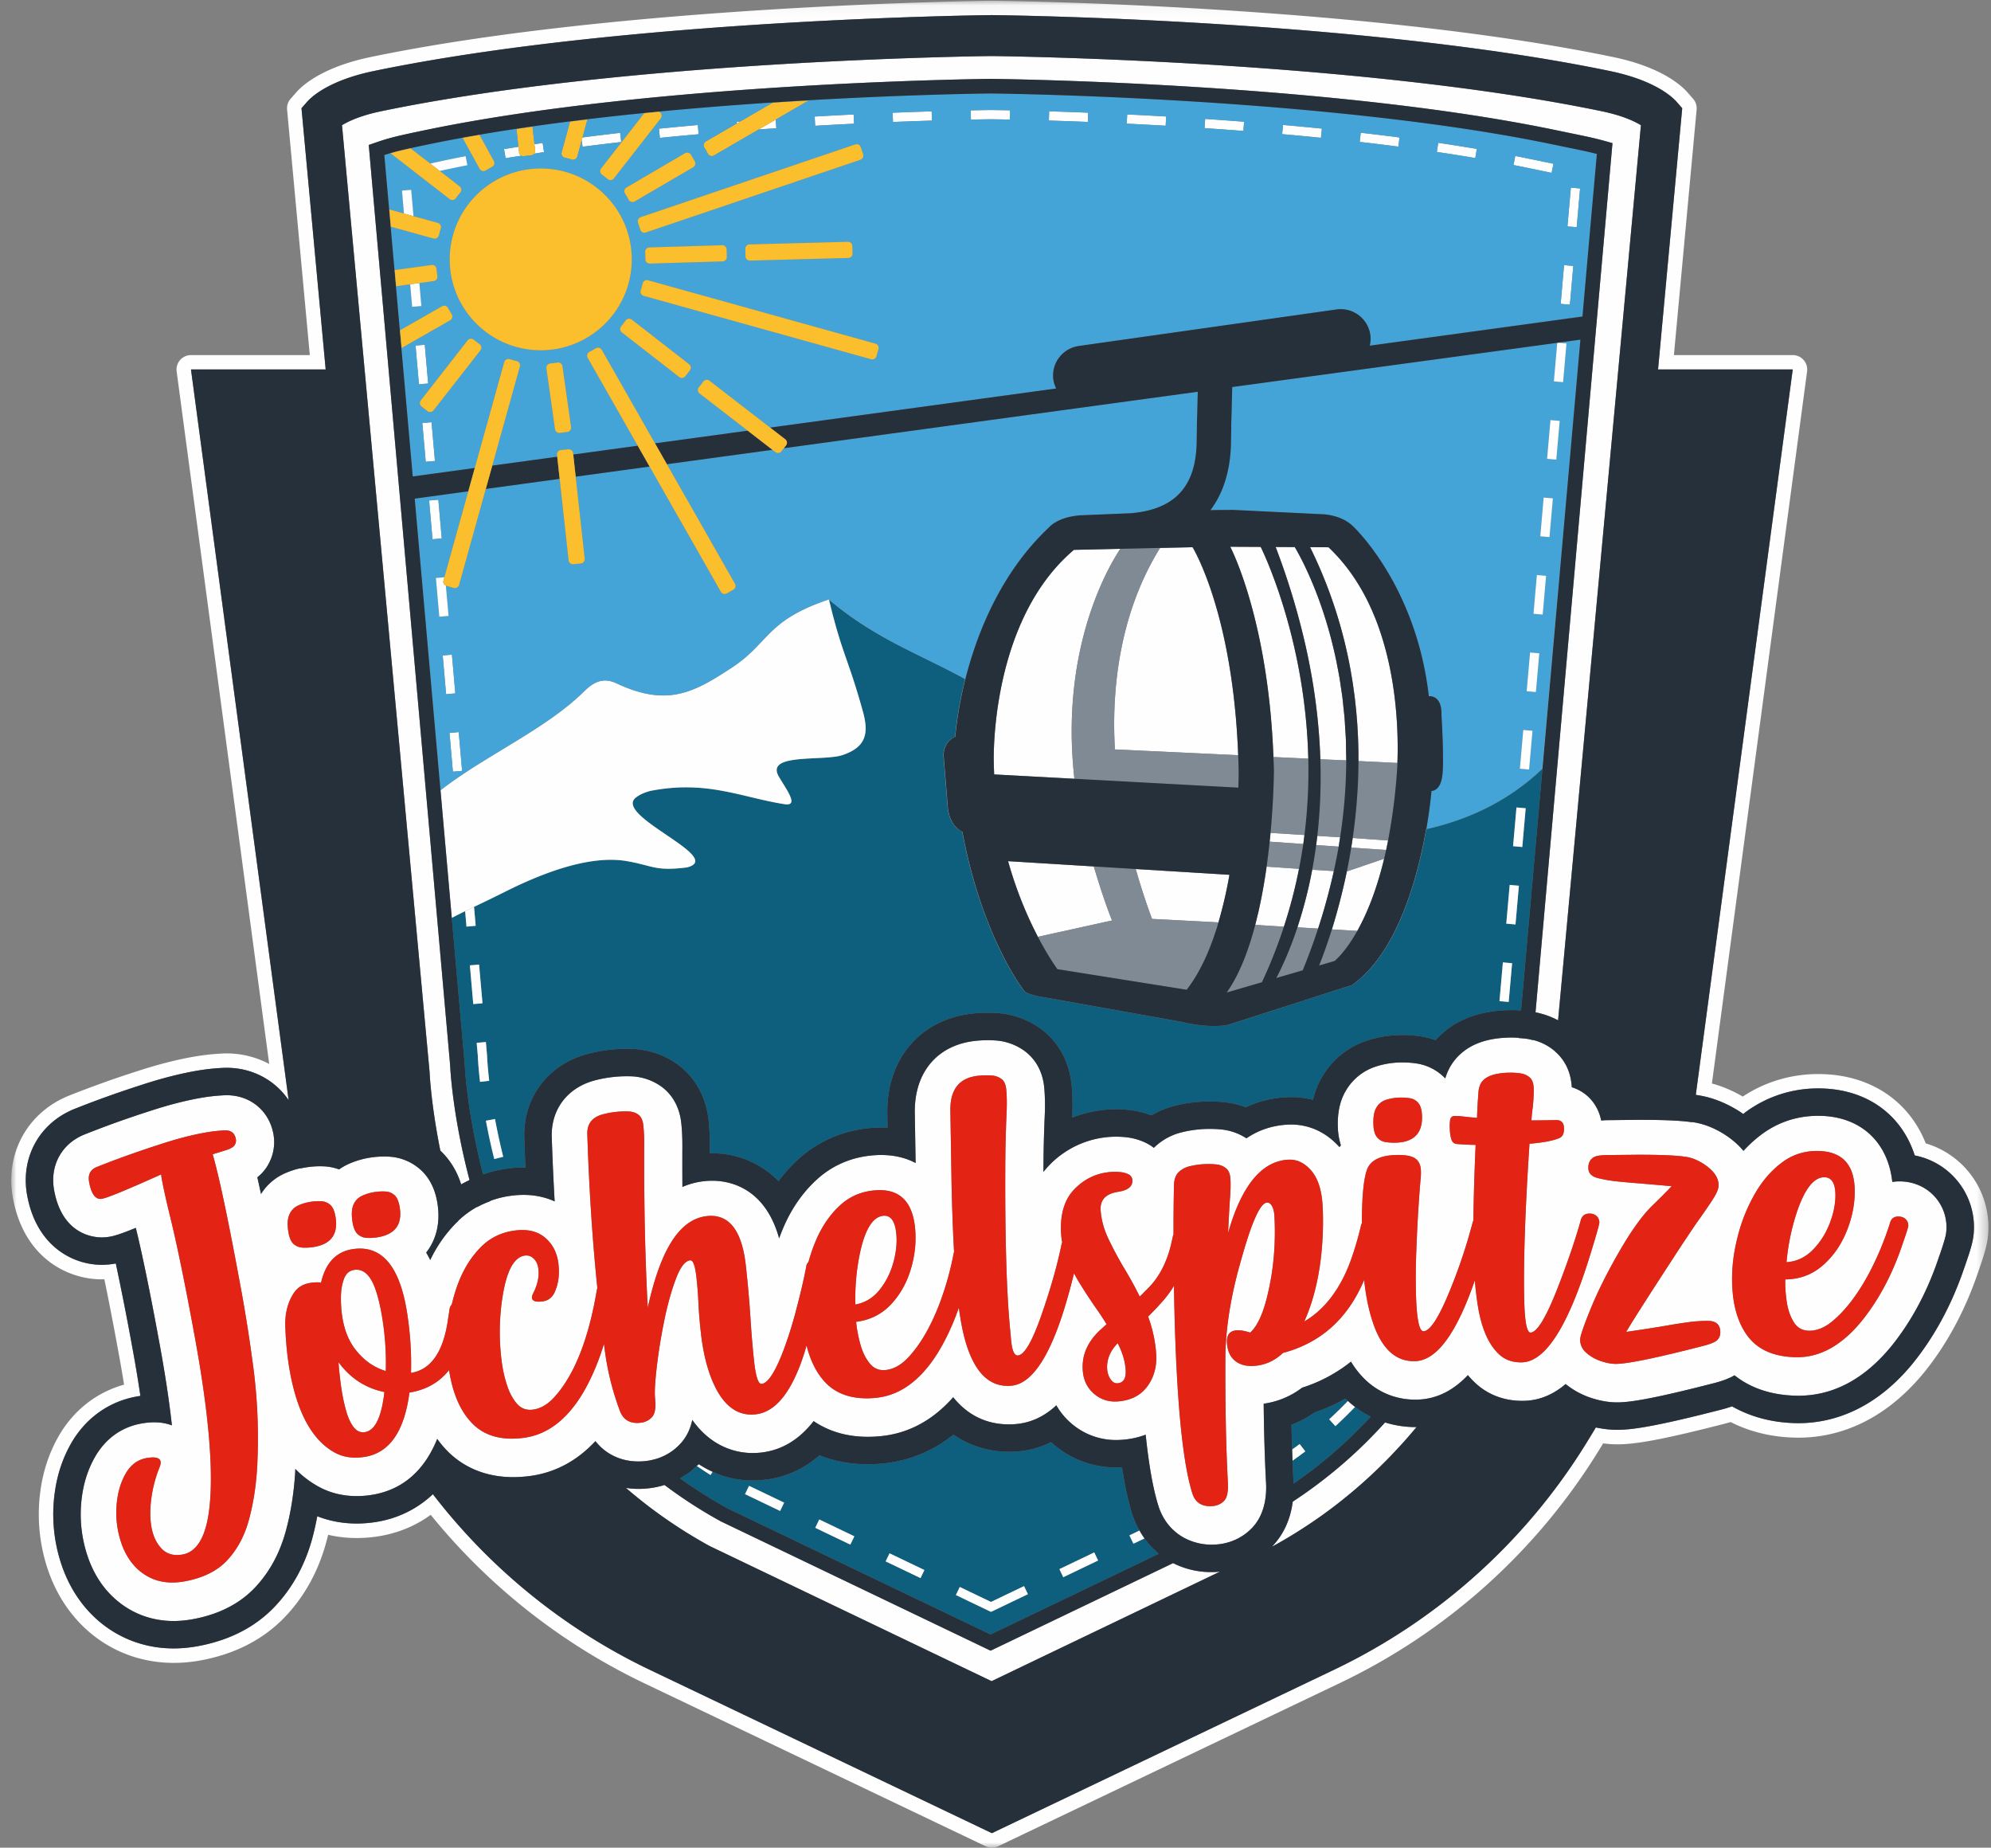
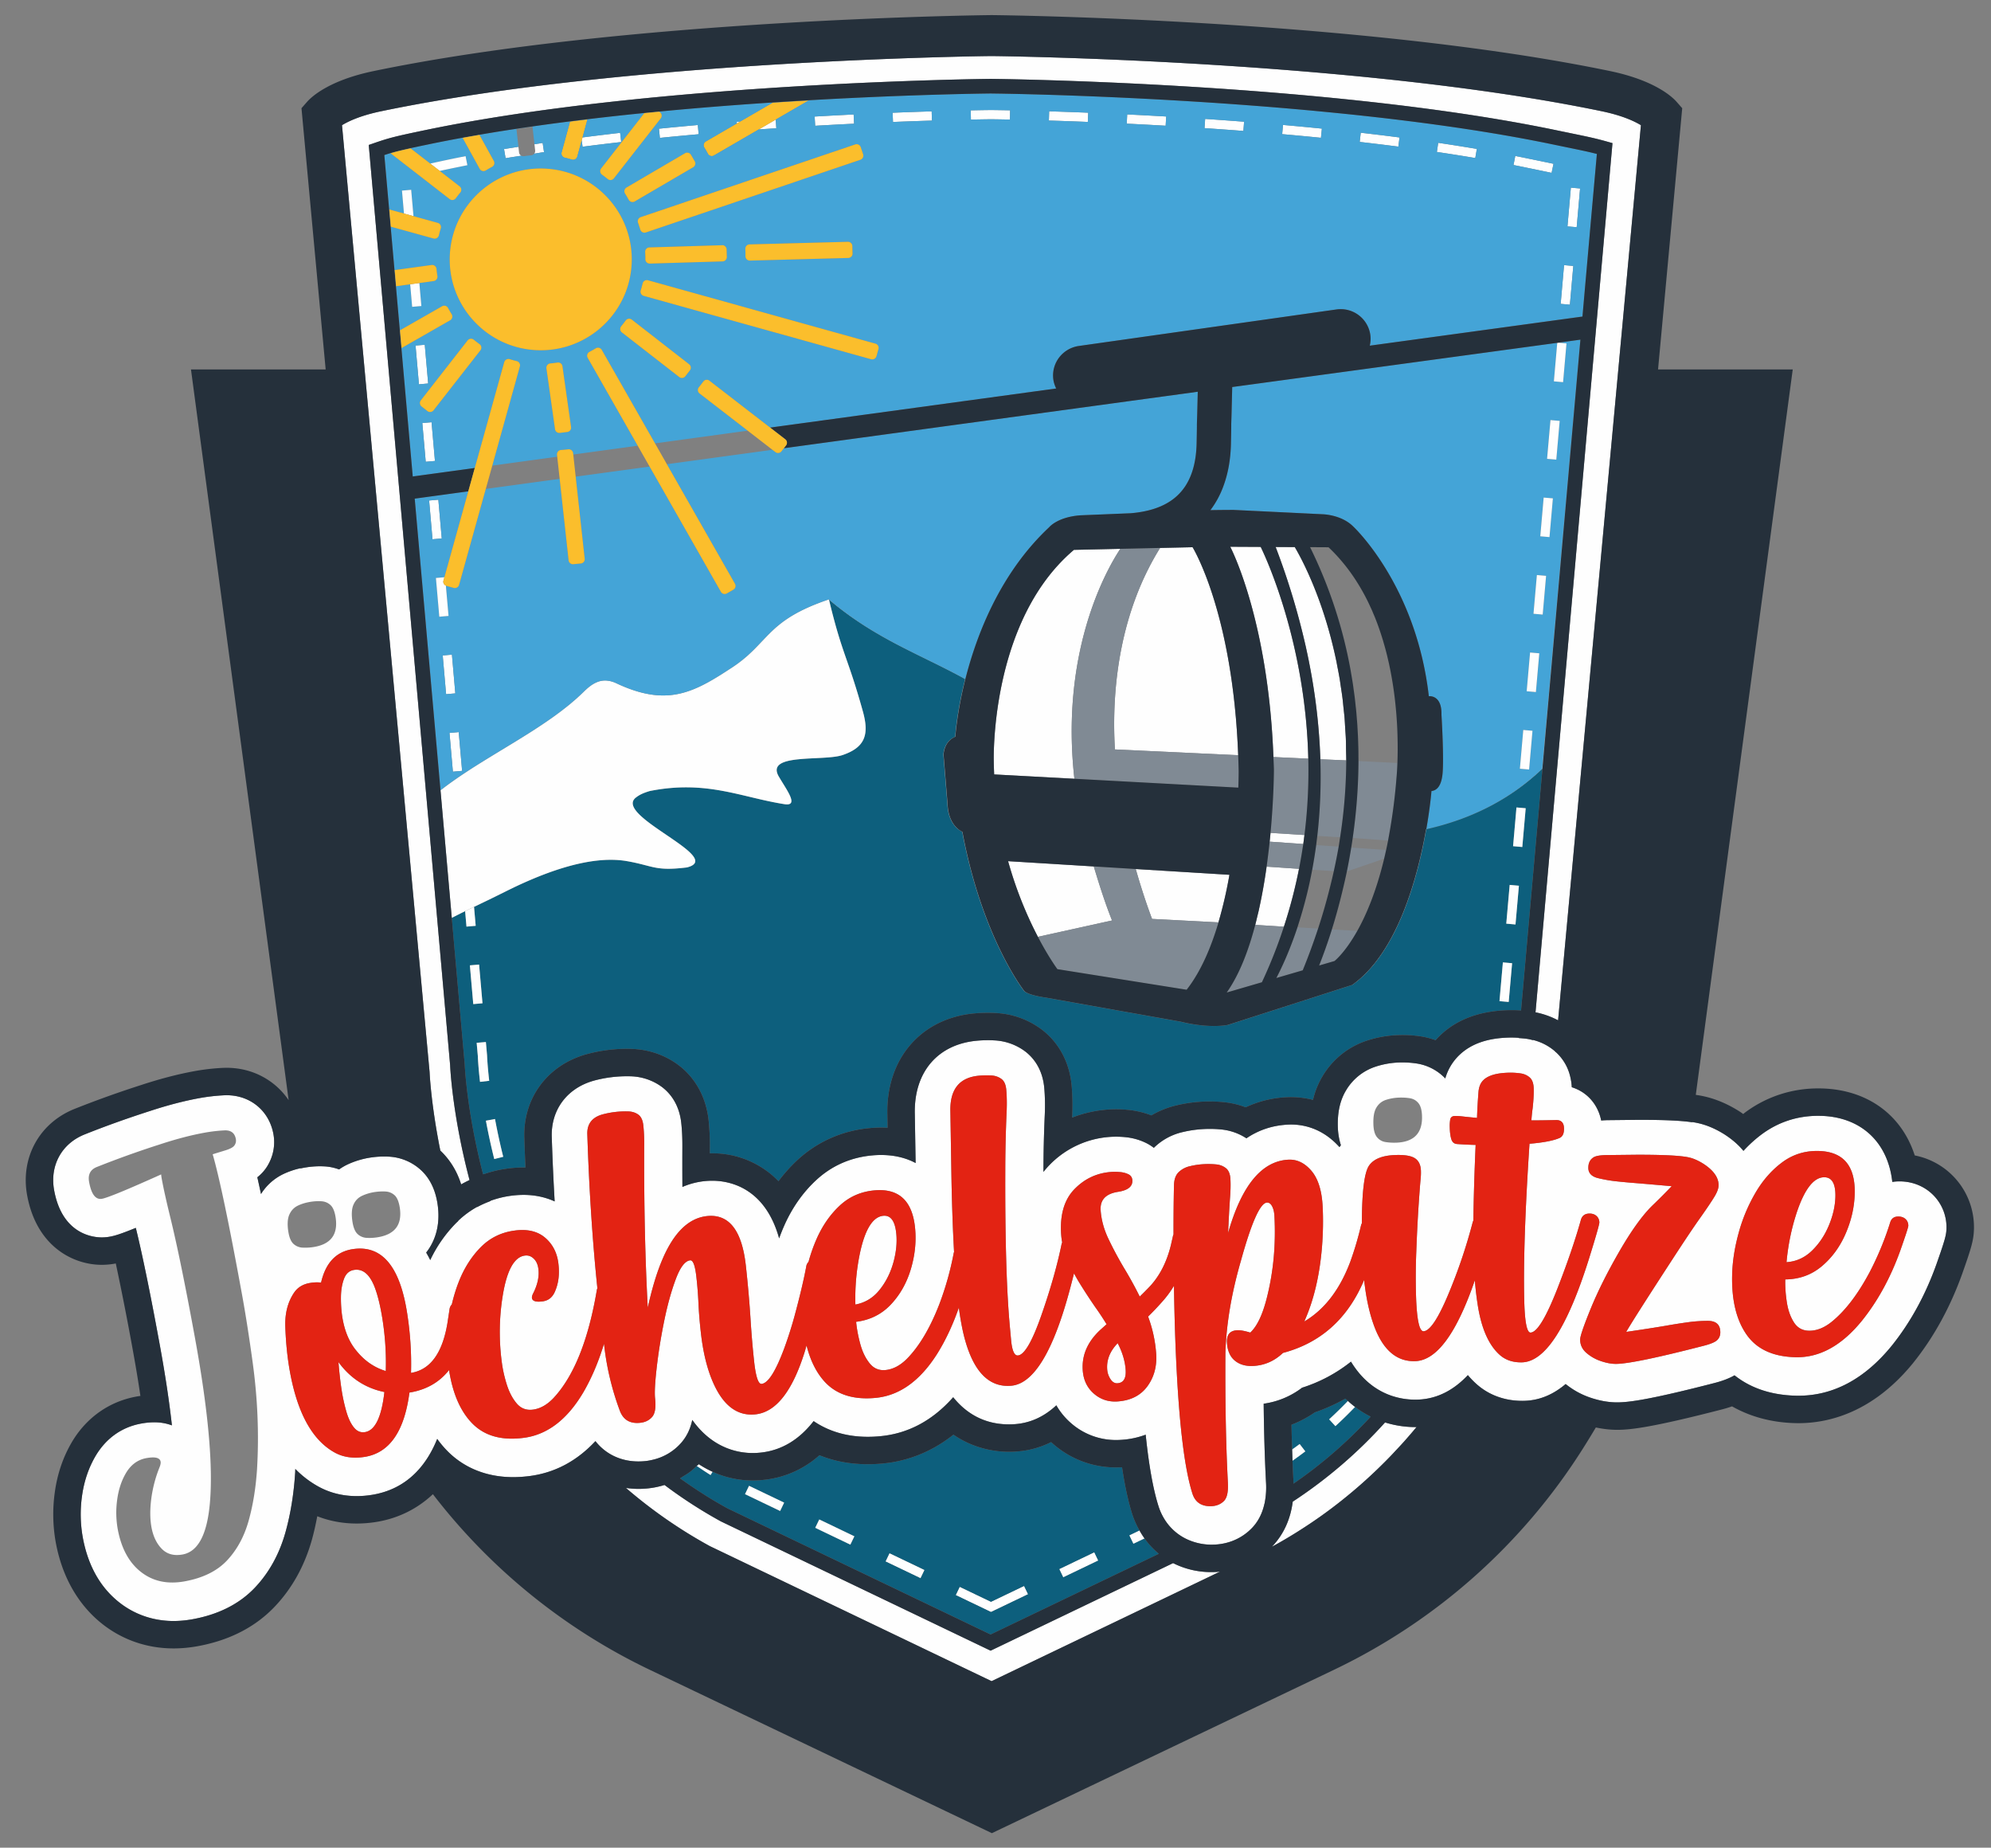
<svg xmlns="http://www.w3.org/2000/svg" xmlns:xlink="http://www.w3.org/1999/xlink" width="194" height="180" viewBox="0 0 194 180">
  <rect x="0" y="0" width="194" height="180" fill="#808080" stroke="none" />
  <defs>
-     <path id="a" d="M0 .072h192.65V180H0z" />
-   </defs>
+     </defs>
  <g fill="none" fill-rule="evenodd">
    <path fill="#FEFEFE" d="M127.406 10.737c.099.01.195.017.295.026l-.295-.026M96.519 9.106h-.002l.034.001h-.032M96.516 9.106l-.032.001h.034-.002zM83.22 12.051l-.043-.898c-1.213.059-2.483.125-3.8.202l.053.898c1.314-.075 2.58-.143 3.79-.202M90.807 11.748l-.027-.9c-1.134.035-2.41.08-3.803.135l.035.9c1.391-.056 2.664-.1 3.795-.135M64.298 13.433c1.268-.128 2.529-.246 3.777-.357l-.08-.896c-1.25.11-2.515.23-3.788.358l.091.895zM113.632 11.349a402.86 402.86 0 0 0-3.799-.201l-.044.898c1.209.059 2.476.126 3.79.202l.053-.9zM143.9 14.51a182.57 182.57 0 0 0-3.763-.597l-.131.891c1.262.186 2.511.384 3.742.593l.151-.887zM136.367 13.392a237.685 237.685 0 0 0-3.778-.459l-.102.894c1.256.143 2.513.295 3.764.458l.116-.893zM121.222 11.858c-1.29-.1-2.557-.19-3.794-.274l-.06.899c1.234.083 2.498.173 3.785.273l.069-.898zM128.801 12.528a311.005 311.005 0 0 0-3.788-.357l-.079.897c1.248.11 2.509.228 3.776.355l.091-.895zM106.032 10.979a408.52 408.52 0 0 0-3.803-.134l-.027.899c1.129.035 2.402.079 3.794.134l.036-.9zM96.557 11.617c.007 0 .664.007 1.847.03l.017-.9a184.797 184.797 0 0 0-1.864-.029s-.703.006-1.97.032l.018.899c1.246-.025 1.943-.032 1.952-.032M86.279 152.117l3.42 1.639.392-.812-3.422-1.638zM96.56 156.045l-3.048-1.461-.39.811 3.439 1.648 3.616-1.733-.39-.811zM103.206 152.858l.391.811 3.42-1.64-.39-.811z" />
    <path stroke-linecap="round" stroke-linejoin="round" d="M96.469 9.107h.015M96.25 9.11h.015M96.786 9.11h-.014M96.551 9.107h.016" />
    <path fill="#FEFEFE" d="M49.265 15.412c.505-.087 1.023-.162 1.534-.244-.02-.01-.042-.018-.06-.032a.421.421 0 0 1-.164-.29l-.06-.544c-.466.075-.94.144-1.402.222l.152.888zM52.058 14.968c.318-.049.63-.103.95-.151l-.133-.89c-.269.04-.53.086-.798.126l.068.611a.425.425 0 0 1-.087.304" />
-     <path fill="#FBBE2C" d="M50.739 15.136c.018.015.04.022.06.032a.427.427 0 0 0 .265.049c.23-.038.463-.064.7-.086a.42.42 0 0 0 .289-.154c.002-.002.002-.006.005-.009a.425.425 0 0 0 .087-.303l-.068-.611-.19-1.718c-.523.074-1.045.15-1.564.23l.193 1.736.06.544a.42.42 0 0 0 .163.29" />
    <path fill="#FEFEFE" d="M56.763 14.295c1.251-.161 2.51-.314 3.766-.458l-.104-.895a255.6 255.6 0 0 0-3.666.447l-.077.283.081.623z" />
    <path fill="#FBBE2C" d="M55.035 15.362c.231.055.455.111.677.183a.423.423 0 0 0 .537-.291l.433-1.582.077-.283.48-1.755c-.567.068-1.132.138-1.696.21l-.818 2.997a.417.417 0 0 0 .045.327.418.418 0 0 0 .265.194" />
    <path fill="#FEFEFE" d="M71.787 11.866l.013.161.32-.186-.333.025M75.642 12.49l-.056-.838-1.65.957c.574-.042 1.144-.08 1.706-.118" />
    <path fill="#FBBE2C" d="M68.981 14.984a.421.421 0 0 0 .584.162l4.37-2.537 1.65-.957 3.219-1.868c-1.14.065-2.31.137-3.51.216L72.12 11.84l-.32.186-3.028 1.756a.425.425 0 0 0-.146.588c.126.2.243.406.355.613" />
    <path fill="#FEFEFE" d="M136.082 69.913l.024.33-.024-.33M131.806 81.636l-.004.027.004-.027M136.188 73.012v.028-.028zM133.83 59.812c.044.107.093.213.136.32-.043-.107-.092-.213-.136-.32M133.491 59.046c.053.114.108.227.16.342-.052-.115-.107-.228-.16-.342M134.71 62.245c.015.05.033.1.047.15-.014-.05-.032-.1-.048-.15M135.276 64.375l.065.28-.065-.28M130.632 66.79c.062.404.126.804.179 1.223-.053-.419-.117-.819-.179-1.222M131.679 65.757c-.023-.133-.043-.267-.067-.4.024.133.043.267.067.4M131.9 67.184c-.025-.177-.046-.353-.074-.53.028.177.049.353.074.53M131.075 70.967c.02.332.048.657.062.997-.014-.34-.041-.665-.062-.997M130.909 68.956c.034.327.075.647.103.982-.028-.335-.069-.655-.103-.982M132.35 72.699c-.01-.328-.018-.656-.032-.988.014.332.023.66.031.988M132.093 68.768c-.028-.276-.056-.551-.09-.829.034.278.062.553.09.829M134.866 83.665l.002-.008-.002.008M132.364 73.777c0-.28 0-.559-.007-.841.006.282.006.562.007.84M132.217 70.107c-.024-.298-.045-.596-.074-.896.029.3.05.598.074.896M130.773 86.94a57.787 57.787 0 0 0 0 0M39.829 26.117v.007l.113-.017zM153.987 33.089l-2.165.295 2.165-.294zM154.192 30.832l.841-9.505-.845 9.506z" />
    <path fill="#FEFEFE" d="M131.775 95.95c4.46-3.161 6.405-10.625 7.2-15.166 3.68-.819 7.79-2.51 11.317-5.892l3.7-41.803-.005.001-3.72 41.802c-3.518 3.374-7.618 5.065-11.29 5.887-.009 0-.017.004-.026.005-.795 4.54-2.74 12.005-7.2 15.166l-12.12 3.899s-.447.095-1.244.104c.812-.007 1.267-.104 1.267-.104l12.121-3.9zM116.904 54.694c.022.049.044.094.066.145l-.066-.145M117.11 55.161l.017.04-.017-.04M117.404 55.878l.067.168-.067-.168M53.687 70.003l.071-.049c.222-.156.437-.315.651-.474.064-.048.13-.094.194-.14.187-.143.368-.288.55-.432.085-.067.174-.133.258-.201.197-.16.386-.325.575-.488.062-.055.129-.107.19-.162.248-.221.488-.445.719-.673.72-.713 1.414-1.15 2.247-1.081-.845-.08-1.543.361-2.271 1.08-3.692 3.65-9.64 6.238-13.948 9.596L40.41 48.577h-.002l2.513 28.42.062-.045c3.203-2.487 7.3-4.556 10.704-6.95M80.743 58.396h-.003c-6.293 2.128-5.74 4.326-9.705 6.812-2.278 1.497-4.134 2.525-6.369 2.543 2.245-.01 4.108-1.04 6.393-2.543 3.963-2.484 3.413-4.681 9.692-6.807l-.005-.004-.003-.001zM152.656 14.35c1.536.316 2.157.445 2.938.649l-.56 6.328.563-6.329c-.78-.203-1.402-.332-2.938-.648l-1.426-.295c-7.054-1.465-15.112-2.498-22.837-3.225 7.724.727 15.781 1.76 22.835 3.225l1.425.295zM41.795 14.055C62.922 9.666 93.097 9.151 96.25 9.11c-3.14.04-33.325.555-54.458 4.945-2.629.546-3.322.713-4.345 1.051l2.77 31.313h.003l-2.77-31.313c1.023-.338 1.716-.505 4.345-1.051M80.776 58.422c4.562 3.85 8.85 5.3 13.264 7.736-.83 3.283-.973 5.618-.973 5.618-1.132.448-1.149 1.754-1.149 1.754l.391 4.792c.081 2.196 1.445 2.707 1.445 2.707 1.903 10.212 5.94 15.395 5.94 15.395.204.509 2.189.763 2.189.763l13.139 2.344c1.412.352 2.565.43 3.365.422-.798.007-1.942-.074-3.341-.422l-13.14-2.344s-1.983-.254-2.187-.763c0 0-4.038-5.183-5.94-15.395 0 0-1.365-.511-1.446-2.707l-.39-4.792s.016-1.306 1.148-1.754c0 0 .144-2.335.973-5.618-4.424-2.44-8.721-3.892-13.294-7.76l.006.024" />
    <path fill="#FEFEFE" d="M43.704 60.003l-.258-2.954h-.001zM120.582 72.192c.002.032.005.064.006.097-.001-.033-.004-.065-.006-.097M120.39 69.583l.026.272-.026-.272M116.267 53.419l.084.152-.084-.152M120.507 71l.004.048-.004-.048M116.782 54.429c-.048-.105-.096-.201-.139-.291l.14.291M120.647 73.572v-.019.019M119.543 63.499c.007.03.013.06.018.091l-.018-.091M119.719 64.458l.012.068-.012-.068M120.288 68.539l.017.162-.017-.162M119.186 61.79l.014.055a2.057 2.057 0 0 0-.014-.055M119.856 65.284l.036.222-.036-.222M120.162 67.449c.006.048.013.094.018.144-.005-.05-.012-.096-.018-.144M118.998 60.987l.012.048-.012-.048M123.416 84.428v0M122.502 89.307c.049-.205.103-.408.15-.613-.047.205-.101.408-.15.613M131.177 74.078c0-.343-.014-.671-.019-1.008.005.337.02.665.019 1.008M127.477 73.908c-.26-11.13-4.023-19.353-4.592-20.536.57 1.183 4.332 9.407 4.592 20.536M118.726 89.858c.013-.042.02-.084.032-.125-.012.041-.02.083-.032.125M66.531 144.21l.187.13c-.152-.107-.307-.21-.457-.32.09.065.181.127.27.19M100.773 90.56l-.004-.009.004.01M66.513 143.858c-.086.051-.164.114-.251.162.001 0 .003 0 .005-.002.085-.048.162-.109.246-.16M130.577 81.582l.002-.015-.002.015M100.028 88.958l-.018-.042.018.042M130.224 64.47c-1.262-6.115-3.405-10.063-4.063-11.173.658 1.11 2.801 5.058 4.063 11.172M127.302 63.31c-.02-.087-.036-.174-.056-.261.02.087.037.174.056.262M127.86 84.729v.002-.002zM129.963 84.87l.002-.008-.002.009M127.578 64.646l-.055-.291.055.291M130.438 82.477c.051-.302.092-.597.138-.895-.046.298-.087.593-.138.895" />
    <g transform="translate(1.099)">
      <mask id="b" fill="#fff">
        <use xlink:href="#a" />
      </mask>
      <path fill="#FEFEFE" d="M191.24 119.728l-.002.038c-.032 1.07-.256 1.81-1.135 4.303-1.178 3.292-2.784 6.217-4.776 8.693l-.014.018-.014.018c-3.941 4.831-8.244 5.846-11.158 5.846-.097 0-.194-.002-.294-.004-2.316-.052-4.403-.626-6.178-1.633-.377.13-.734.233-1.046.314-6.686 1.724-8.814 1.967-10.108 1.971h-.043c-.676 0-1.37-.082-2.075-.23-.399.668-.808 1.341-1.241 2.027a58.502 58.502 0 0 1-24.313 21.6l-33.296 15.897L62.25 162.69a58.5 58.5 0 0 1-21.168-17.124c-1.544 1.454-3.445 2.387-5.614 2.718-.608.092-1.216.14-1.807.14-1.36 0-2.651-.243-3.845-.711-.15.792-.32 1.567-.528 2.306-.707 2.511-1.906 4.68-3.562 6.443-1.904 2.029-4.455 3.345-7.577 3.913-.788.143-1.573.215-2.334.215-2.556 0-4.951-.817-6.923-2.365-1.652-1.293-3.783-3.73-4.56-7.984a15.398 15.398 0 0 1-.098-4.809c.245-1.832.817-3.51 1.715-5.018 1.406-2.33 3.609-3.877 6.22-4.356.14-.026.278-.049.413-.067a125.019 125.019 0 0 0-.725-4.382 275.478 275.478 0 0 0-1.673-8.52 7.263 7.263 0 0 1-1.366.132c-2.785 0-6.359-1.777-7.274-6.785-.661-3.627 1.16-6.99 4.561-8.382 1.927-.776 4.151-1.574 6.581-2.36 1.82-.597 3.553-1.049 5.154-1.34a21.095 21.095 0 0 1 2.78-.32c.126-.005.248-.008.368-.008 2.52 0 4.723 1.214 6.037 3.151L17.51 35.99h13.125l-2.356-25.45.543-.617c.416-.474 2.113-2.09 6.482-2.998 24.488-5.087 59.884-5.451 60.24-5.454.387.003 35.76.367 60.246 5.454 4.372.908 6.068 2.525 6.483 3l.542.617-2.355 25.448h13.125l-9.448 70.67c.33.048.596.1.828.151 1.126.253 2.25.727 3.34 1.406l.037.022.036.023c.134.087.256.176.383.266.067-.052.128-.113.196-.162a11.853 11.853 0 0 1 7.404-2.331c4.52.103 7.853 2.603 9.111 6.528a7.139 7.139 0 0 1 4.416 2.814l.043.057.04.06a7.113 7.113 0 0 1 1.27 4.197v.037zm-.108-5.023l-.105-.147a8.542 8.542 0 0 0-4.484-3.17c-1.639-4.136-5.378-6.643-10.143-6.75-.11-.004-.222-.004-.335-.004-2.654 0-5.183.758-7.353 2.193-.981-.573-1.987-1-3.005-1.273l9.273-69.369a1.408 1.408 0 0 0-1.396-1.593h-11.58l2.213-23.913a1.403 1.403 0 0 0-.343-1.056l-.542-.618c-.626-.714-2.586-2.48-7.256-3.449C131.48.446 95.91.076 95.528.072c-.358.003-36.06.405-60.512 5.484-4.666.97-6.628 2.735-7.255 3.448l-.542.618c-.255.29-.38.672-.344 1.056l2.214 23.915h-11.58a1.408 1.408 0 0 0-1.396 1.592l9.019 67.468a8.811 8.811 0 0 0-4.577-1.018c-.967.046-1.966.16-2.967.342-1.658.301-3.455.769-5.336 1.386a102.186 102.186 0 0 0-6.682 2.396c-4.02 1.646-6.195 5.64-5.411 9.936 1.07 5.86 5.333 7.938 8.659 7.938.083 0 .167-.001.252-.004.426 2.047.896 4.475 1.4 7.24.192 1.042.365 2.055.519 3.024-2.603.722-4.798 2.4-6.25 4.808-.991 1.663-1.631 3.531-1.902 5.552a16.799 16.799 0 0 0 .109 5.247c.856 4.69 3.233 7.395 5.075 8.837 2.874 2.256 6.539 3.122 10.38 2.428 3.427-.623 6.237-2.08 8.352-4.334 1.813-1.93 3.123-4.294 3.892-7.027.079-.282.156-.576.23-.886 1.52.357 3.145.414 4.806.163 1.929-.294 3.667-1.001 5.188-2.106a60.288 60.288 0 0 0 20.773 16.39l33.298 15.897a1.416 1.416 0 0 0 1.215 0l33.295-15.897a59.909 59.909 0 0 0 24.897-22.118c.262-.415.515-.825.763-1.232.474.06.943.091 1.41.091 1.603-.005 3.995-.35 10.456-2.016.188-.048.373-.1.555-.154 1.885.956 3.995 1.466 6.277 1.517.113.003.223.005.333.005 3.22 0 7.958-1.104 12.285-6.408 2.09-2.599 3.773-5.66 5.006-9.106.886-2.513 1.175-3.434 1.214-4.73l.003-.09a8.516 8.516 0 0 0-1.517-5.02z" mask="url(#b)" />
    </g>
    <path fill="#0D5F7D" d="M103.597 153.67l-.39-.812 3.42-1.64.39.812-3.42 1.64zm-7.036 3.374l-3.44-1.649.391-.811 3.049 1.461 3.225-1.546.391.811-3.616 1.734zm-6.86-3.288l-3.423-1.639.391-.811 3.422 1.638-.39.812zm-6.843-3.278l-3.422-1.64.391-.811 3.421 1.64-.39.81zm-6.842-3.28l-3.422-1.638.39-.812 3.422 1.639-.39.811zm35.502 2.673l-1.08.517-.39-.811.987-.474a8.27 8.27 0 0 1-.726-1.637c-.384-1.226-.707-2.718-.978-4.524a9.43 9.43 0 0 1-.562.016 9.266 9.266 0 0 1-6.191-2.323c-.055-.047-.11-.096-.163-.144-.96.483-2.03.803-3.22.905a9.982 9.982 0 0 1-.879.039c-1.232 0-3.35-.25-5.415-1.667-2.448 1.941-4.937 2.625-6.877 2.807-.494.046-.985.07-1.46.07-1.854 0-3.416-.347-4.718-.875a9.556 9.556 0 0 1-5.393 2.394c-.37.042-.746.062-1.113.062a9.373 9.373 0 0 1-3.905-.846l-.2.316a42.807 42.807 0 0 1-1.342-.884c-.214.205-.43.407-.666.584-.226.171-.471.317-.714.463-.084.05-.16.11-.246.158-.002.002-.003.003-.006.003.15.11.305.213.457.319.654.46 1.327.909 2.021 1.345.036.022.074.043.11.067.663.413 1.343.815 2.047 1.2l25.626 12.28.014-.007 16.379-7.855c-.529-.43-.99-.94-1.397-1.498z" />
    <path fill="#44A4D7" d="M149.656 67.419l-.899-.078.33-3.774.9.078-.331 3.774zm-.663 7.547l-.898-.078.33-3.774.899.078-.33 3.774zm.758-18.947l.898.078-.331 3.775-.898-.08.33-3.773zm.662-7.546l.898.078-.33 3.773-.9-.078.332-3.773zm.663-7.548l.898.078-.331 3.774-.899-.078.332-3.774zm2.91-7.835l-2.165.294.815.071-.33 3.774-.9-.078.33-3.755-31.672 4.308-.068 2.759c-.027.87-.029.87-.027.943 0 .086.003.263-.03 1.817-.03 1.495-.267 2.828-.687 4.006a9.014 9.014 0 0 1-1.313 2.47c.606-.011 1.342-.02 2.256-.022l8.65.42s1.835.02 3.006 1.19c0 0 6.129 5.677 7.371 16.54 0 0 1.284-.182 1.232 1.81 0 0 .228 3.654.126 5.47-.085 1.529-.615 1.9-1.1 1.958 0 0-.118 1.515-.504 3.713 3.674-.822 7.773-2.512 11.292-5.886l3.719-41.802z" />
    <path fill="#0D5F7D" d="M48.159 112.911a62.467 62.467 0 0 1-.812-3.733l.885-.164c.228 1.223.498 2.462.802 3.68l-.875.217zm-1.386-7.517c-.182-1.566-.212-2.47-.214-2.51l-.114-1.292.899-.078.115 1.317c.002.035.033.935.21 2.46l-.896.103zm-.99-11.349l.899-.078.33 3.774-.897.078-.331-3.774zm100.655-.288l.899.08-.332 3.772-.898-.079.331-3.773zm.663-7.549l.898.08-.332 3.774-.898-.08.332-3.774zm.662-7.547l.899.08-.332 3.774-.898-.08.331-3.774zm-43.295 30.213a11.904 11.904 0 0 1 4.26-.81c.343 0 .7.016 1.092.05a8.669 8.669 0 0 1 2.37.546 8.704 8.704 0 0 1 2.391-.964 13.684 13.684 0 0 1 3.292-.39c.44 0 .882.02 1.325.061.755.07 1.485.24 2.176.504a10.543 10.543 0 0 1 4.424-.992c.73 0 1.446.094 2.139.27a7.92 7.92 0 0 1 .911-2.277 7.873 7.873 0 0 1 4.319-3.488 10.935 10.935 0 0 1 3.503-.554c.6 0 1.197.046 1.798.138a7.62 7.62 0 0 1 1.412.366c.16-.182.321-.347.476-.494 1.634-1.553 3.876-2.372 6.672-2.432l.279-.003c.302 0 .602.013.9.033l2.085-23.546c-3.527 3.381-7.637 5.073-11.316 5.892-.796 4.54-2.742 12.005-7.201 15.166l-12.121 3.899s-.456.097-1.267.104c-.8.008-1.953-.07-3.365-.421l-13.14-2.345s-1.984-.254-2.187-.763c0 0-4.038-5.183-5.941-15.394 0 0-1.364-.512-1.445-2.708l-.39-4.792s.016-1.306 1.148-1.754c0 0 .143-2.335.974-5.618-4.415-2.435-8.704-3.886-13.265-7.736 1.296 5.401 1.814 5.534 3.306 10.9.624 2.248.21 3.482-1.97 4.23-1.857.641-7.588-.226-6.224 2.102.77 1.323 2.012 2.92.543 2.687-4.233-.667-7.589-2.377-13.113-1.28-.804.24-1.074.429-1.322.609-2.405 1.754 8.79 5.88 4.934 6.835-3.119.384-3.24-.157-5.835-.612-3.829-.67-8.7 1.384-11.961 3.018-1.175.59-2.118 1.039-2.945 1.435l.162 1.846-.898.079-.132-1.506c-.451.22-.879.433-1.3.656l1.261 14.265c.005.128.192 4.556 1.79 10.715.063-.022.13-.034.193-.056.327-.105.656-.207.994-.287.396-.092.798-.166 1.207-.22a11.815 11.815 0 0 1 1.731-.103c-.04-.933-.076-1.877-.107-2.83-.147-3.86 2.179-7.063 5.931-8.167l.055-.015.053-.015a14.965 14.965 0 0 1 4.398-.526c1.636.05 3.18.566 4.465 1.491l.02.014.018.013c1.695 1.24 2.766 3.162 3.012 5.399.087.773.128 1.63.124 2.622l-.002.637.236-.003h.003c2.476 0 4.758.975 6.451 2.715a15.387 15.387 0 0 1 1.78-1.997c1.94-1.822 4.39-2.92 7.083-3.172a12.05 12.05 0 0 1 1.766-.037l-.02-1.288c-.131-5.45 3.299-9.409 8.54-9.858.417-.035.837-.053 1.25-.053.285 0 .572.008.87.027a8.09 8.09 0 0 1 4.336 1.572c1.718 1.28 2.771 3.25 2.964 5.537.08.942.098 1.935.05 2.94l-.005.133z" />
    <path fill="#FEFEFE" d="M80.767 58.396h-.002c-.005.003-.01.004-.014.005l.025.02-.006-.024-.003-.001zM59.142 66.303c.281.026.578.11.898.26 1.796.841 3.28 1.197 4.626 1.188-1.34.005-2.816-.35-4.601-1.188a2.684 2.684 0 0 0-.923-.26" />
    <path fill="#0D5F7D" d="M127.187 141.392c-.406.31-.824.611-1.245.91.027.683.057 1.353.09 1.993.005.083 0 .16.003.242a44.426 44.426 0 0 0 7.52-6.526 9.609 9.609 0 0 1-1.52-.95 44.413 44.413 0 0 1-1.914 1.874l-.61-.664a42.868 42.868 0 0 0 1.83-1.788c-.085-.078-.17-.147-.253-.229-.934.53-1.927.978-2.976 1.341-.714.496-1.475.898-2.273 1.203.017.833.04 1.636.064 2.415.245-.178.496-.353.735-.535l.549.714z" />
    <path fill="#FEFEFE" d="M118.042 153.153a8.225 8.225 0 0 1-3.737-.875l-17.783 8.531-26.275-12.593a46 46 0 0 1-5.498-3.55 8.274 8.274 0 0 1-1.528.323 8.432 8.432 0 0 1-2.23-.034 47.234 47.234 0 0 0 8.174 5.67l27.454 13.154 22.252-10.671c-.112.009-.225.026-.34.032a9.644 9.644 0 0 1-.489.013M42.904 112.087c.935.888 1.619 1.99 2.03 3.297.266-.154.54-.29.817-.425-1.692-6.432-1.887-11.07-1.89-11.188l-7.93-89.65.526-.18c1.43-.493 1.932-.631 5.045-1.278 22.346-4.643 54.69-4.976 55.014-4.978.337.002 32.66.335 55.005 4.978l1.423.294c1.876.386 2.44.503 3.603.826l.57.16-7.498 84.678a8.059 8.059 0 0 1 2.198.778l8.072-87.202c-.616-.378-1.798-.94-3.82-1.361-24.114-5.01-59.116-5.372-59.467-5.375-.318.003-35.344.365-59.458 5.375-2.022.42-3.203.983-3.82 1.362l8.536 92.254c.003.096.133 3.102 1.044 7.635" />
-     <path fill="#FEFEFE" d="M131.803 81.663c-.045.308-.092.61-.142.91l3.402.23a37.188 37.188 0 0 0 .19-.922l-3.447-.245-.003.027M131.612 65.356c.024.134.044.268.067.401.05.3.103.6.148.897.027.177.048.353.072.53.036.251.073.505.104.756.034.277.062.552.09.828.016.148.035.296.05.443.028.3.05.598.073.896.01.12.022.242.03.362.021.293.035.583.05.874.006.122.016.246.022.368.014.332.023.66.031.987.003.08.007.16.008.237.006.284.006.562.007.842 0 .12.004.244.003.365l3.794.185c.015-.372.025-.805.027-1.287v-.027a41.276 41.276 0 0 0-.082-2.77l-.023-.33c-.008-.103-.014-.205-.023-.31-.027-.342-.06-.695-.098-1.054l-.03-.285a35.902 35.902 0 0 0-.562-3.467c-.01-.047-.018-.094-.029-.141-.02-.094-.044-.188-.065-.281a30.37 30.37 0 0 0-.459-1.768l-.06-.212-.048-.15a26.168 26.168 0 0 0-.743-2.113c-.044-.107-.092-.213-.137-.32-.059-.142-.117-.283-.178-.424-.052-.114-.107-.228-.16-.342-.061-.132-.12-.264-.184-.394a19.996 19.996 0 0 0-1.87-3.094 17.385 17.385 0 0 0-1.989-2.243l-1.795-.01a45.266 45.266 0 0 1 3.959 12.051M131.236 84.895a58.573 58.573 0 0 1-.463 2.045c-.32 1.315-.66 2.53-.995 3.602l2.473.145.002-.001c.869-1.551 1.839-3.813 2.613-7.02l.001-.009-3.631 1.238zM128.356 81.433v.004l-.041.33c-.023.188-.045.377-.07.56l2.193.15c.051-.302.092-.596.138-.895l.003-.016-2.223-.133zM127.86 84.729v.002a42.828 42.828 0 0 1-1.302 5.174c-.045.143-.09.296-.136.435l2.012.12c.4-1.22.743-2.412 1.046-3.585.174-.675.338-1.344.483-2.004l.002-.01-2.105-.132z" />
    <path fill="#FEFEFE" d="M124.296 53.287a70.723 70.723 0 0 1 2.854 9.348c.032.137.066.277.096.414.02.088.036.174.056.262.076.35.15.698.22 1.043l.056.292c.654 3.34.984 6.455 1.076 9.321l2.523.11c0-.342-.014-.67-.02-1.007-.006-.37-.006-.746-.02-1.106-.014-.34-.041-.665-.062-.997-.02-.343-.036-.694-.064-1.028-.027-.337-.067-.656-.102-.983-.033-.314-.06-.637-.098-.943-.053-.419-.117-.819-.179-1.222-.03-.199-.055-.407-.088-.601-.074-.453-.16-.887-.246-1.319-.025-.132-.047-.272-.074-.402-1.262-6.114-3.405-10.061-4.063-11.171l-1.865-.01zM109.164 53.466l-4.523.102c-4.676 3.953-6.557 10.063-7.312 14.6-.573 3.445-.497 5.984-.497 5.984.005.436.02.867.038 1.293l7.818.422c-1.348-11.957 2.816-19.91 4.476-22.401M116.352 53.57l-.085-.151-.054-.092a.426.426 0 0 0-.01-.018l-3.166.071c-3.803 6.109-4.771 13.383-4.4 19.629l12.01.563v-.02c-.017-.427-.036-.85-.059-1.263-.001-.033-.004-.065-.006-.097-.021-.387-.045-.77-.071-1.144l-.004-.048c-.028-.389-.058-.77-.09-1.146-.009-.092-.019-.18-.027-.272a61.515 61.515 0 0 0-.085-.88l-.017-.163c-.035-.32-.07-.637-.107-.947l-.02-.144a61.187 61.187 0 0 0-.27-1.941c-.01-.077-.024-.148-.035-.224-.041-.255-.083-.51-.125-.757l-.013-.069a59.679 59.679 0 0 0-.157-.867l-.018-.091a53.14 53.14 0 0 0-.533-2.464l-.012-.048c-.507-2.078-1.053-3.72-1.527-4.94l-.067-.17c-.096-.24-.188-.469-.276-.676l-.019-.04c-.047-.112-.094-.22-.139-.322l-.066-.145a12.932 12.932 0 0 0-.122-.265 15.172 15.172 0 0 0-.43-.859M122.885 53.372l-.044-.093-2.97-.015s3.696 6.976 4.209 20.486l3.397.158c-.26-11.13-4.022-19.353-4.592-20.536M123.712 81.994l3.277.23c.045-.292.077-.579.114-.869v-.007l-3.305-.21c-.026.281-.054.566-.086.856M123.415 84.435a53.554 53.554 0 0 1-.741 4.15l-.023.11c-.046.205-.1.407-.149.612-.064.265-.124.532-.193.794l2.792.176.002-.006a47.57 47.57 0 0 0 1.47-5.625v-.005l-3.157-.213v.007M106.575 84.409l-.056-.004-8.293-.509a38.506 38.506 0 0 0 1.784 5.02l.018.043c.25.571.499 1.104.741 1.592l.005.01c.121.245.241.481.358.705l7.223-1.596c-.688-1.717-1.288-3.629-1.78-5.261M112.253 89.513l-.036.005 6.509.34c.012-.041.02-.084.032-.125a41.783 41.783 0 0 0 1.036-4.51l-9.128-.562c.811 2.854 1.587 4.852 1.587 4.852M41.389 33.587l-.898.078.33 3.774.899-.079zM153.298 25.908l-.898-.078-.33 3.773.897.079zM153.96 18.36l-.897-.078-.331 3.774.898.078zM151.185 16.839l.184-.882-2.396-.495c-.438-.091-.88-.18-1.326-.268l-.174.883c.443.087.881.175 1.317.266l2.395.496zM41.151 41.212l.332 3.773.898-.078-.331-3.773zM110.439 150.388l1.08-.517a7.983 7.983 0 0 1-.484-.768l-.987.474.39.811zM79.436 148.838l3.421 1.64.391-.812-3.42-1.64zM69.435 143.38a9.485 9.485 0 0 1-1.343-.741c-.062.063-.134.112-.199.173.444.302.89.6 1.342.884l.2-.315zM72.594 145.56l3.421 1.638.391-.811-3.421-1.638zM148.095 74.888l.898.078.33-3.774-.897-.078zM152.305 37.23l.331-3.774-.815-.072-.085.013-.329 3.754zM148.757 67.34l.898.079.331-3.774-.898-.078zM151.311 48.55l-.898-.077-.33 3.773.897.078zM150.649 56.098l-.898-.078-.331 3.773.898.078zM151.974 41.003l-.898-.078-.332 3.774.899.078zM42.712 48.681l-.899.078.33 3.775.9-.08zM44.366 67.55l-.331-3.774-.898.079.33 3.773zM44.13 75.176l.897-.078-.33-3.774-.899.078zM148.661 78.74l-.898-.078-.331 3.773.898.08zM45.453 90.27l.898-.077-.162-1.847c-.305.146-.59.283-.868.42l.132 1.505zM47.346 109.179c.23 1.241.504 2.498.813 3.733l.875-.218a62.058 62.058 0 0 1-.801-3.68l-.887.165zM46.682 93.967l-.898.078.33 3.774.899-.079zM47.46 102.831l-.116-1.317-.898.078.114 1.293c.001.039.031.943.212 2.51l.896-.104c-.176-1.524-.207-2.425-.209-2.46M147.337 93.836l-.898-.08-.332 3.775.898.078zM148 86.288l-.899-.08-.332 3.774.898.08z" />
    <path fill="#FEFEFE" d="M46.19 88.346c.826-.396 1.769-.845 2.944-1.434 3.262-1.635 8.132-3.69 11.961-3.019 2.595.455 2.717.996 5.835.612 3.856-.954-7.34-5.08-4.934-6.835.248-.18.518-.37 1.321-.61 5.525-1.095 8.88.614 13.114 1.281 1.469.234.226-1.365-.543-2.687-1.364-2.328 4.367-1.461 6.224-2.101 2.18-.749 2.594-1.982 1.97-4.23-1.492-5.367-2.01-5.5-3.305-10.901a.66.66 0 0 1-.027-.02c-6.278 2.125-5.728 4.323-9.69 6.807-2.286 1.502-4.148 2.531-6.394 2.542-1.346.01-2.83-.346-4.626-1.188a2.724 2.724 0 0 0-.898-.26c-.834-.068-1.526.368-2.247 1.081-.231.228-.472.452-.719.673-.061.055-.128.107-.19.162-.189.163-.378.328-.575.488-.084.068-.172.134-.258.201-.181.145-.362.29-.55.431l-.193.14c-.215.16-.43.32-.652.475l-.071.049c-3.404 2.393-7.502 4.462-10.705 6.949l-.06.045L44.02 89.42a83.238 83.238 0 0 1 2.169-1.074M129.511 138.27l.61.665a44.004 44.004 0 0 0 1.913-1.875 9.669 9.669 0 0 1-.693-.578 43.302 43.302 0 0 1-1.83 1.789M127.187 141.392l-.549-.714c-.24.182-.49.357-.735.535.012.37.026.731.04 1.088.42-.298.838-.599 1.244-.909M107.882 133.395c.025.35.132.668.321.957.19.29.417.424.684.405.589-.042.854-.483.794-1.322-.06-.84-.318-1.7-.775-2.581-.748.77-1.09 1.617-1.024 2.541M85.7 125.662c.626-.777 1.08-1.686 1.364-2.727.26-.968.352-1.88.27-2.732-.118-1.242-.54-1.83-1.267-1.762-1.022.097-1.781 1.318-2.28 3.66-.34 1.639-.486 3.3-.44 4.987.943-.173 1.728-.647 2.353-1.426M36.481 125.329c-.483-1.203-1.141-1.742-1.975-1.615-.472.071-.803.367-.993.887-.191.517-.29 1.115-.293 1.79-.003.674.038 1.289.122 1.842.212 1.388.674 2.508 1.39 3.363.787.976 1.74 1.63 2.858 1.971.05-1.625-.05-3.263-.302-4.913-.212-1.386-.482-2.494-.807-3.325M32.98 132.695c.076.967.174 1.832.289 2.595.125.818.283 1.56.479 2.225.194.668.44 1.183.737 1.548.298.368.655.52 1.072.454.987-.15 1.62-1.452 1.899-3.907-1.836-.373-3.327-1.344-4.476-2.915" />
    <path fill="#FEFEFE" d="M185.172 121.802c-.947 2.644-2.199 4.938-3.762 6.88-1.967 2.412-4.116 3.592-6.448 3.537-2.191-.047-3.784-.78-4.777-2.2-.994-1.42-1.464-3.356-1.408-5.81.029-1.276.234-2.621.618-4.035a16.134 16.134 0 0 1 1.65-3.964c.716-1.225 1.59-2.219 2.618-2.983 1.03-.76 2.204-1.129 3.525-1.099 2.416.055 3.594 1.435 3.533 4.143-.029 1.304-.322 2.602-.879 3.896-.556 1.29-1.336 2.357-2.339 3.198-1.003.839-2.187 1.264-3.55 1.276-.016.703.034 1.437.15 2.202.116.77.343 1.424.685 1.963.338.54.824.818 1.456.832.73.018 1.461-.26 2.19-.834 1.332-1.063 2.578-2.684 3.737-4.861a29.679 29.679 0 0 0 2.007-4.859c.122-.39.393-.579.815-.571.35.008.616.133.794.376.108.157.16.334.157.53-.005.14-.262.934-.772 2.383zm-17.85 8.746c-.203.198-.635.382-1.295.551-4.565 1.178-7.422 1.769-8.574 1.772-.451.001-.946-.094-1.487-.28a4.163 4.163 0 0 1-1.405-.807c-.395-.348-.593-.775-.594-1.28-.002-.325.34-1.325 1.025-3.003.685-1.678 1.612-3.535 2.787-5.572 1.175-2.039 2.254-3.536 3.234-4.493.7-.675 1.324-1.3 1.871-1.877-1.687-.15-2.872-.251-3.553-.306a66.037 66.037 0 0 1-1.877-.174 13.536 13.536 0 0 1-1.718-.3c-.646-.152-.971-.49-.972-1.007-.002-.476.173-.82.524-1.033.238-.14.695-.21 1.369-.213l2.805-.03c2.597-.006 4.298.08 5.1.259.435.097.901.3 1.393.607 1 .642 1.501 1.343 1.503 2.1.001.322-.159.737-.482 1.242-.28.451-.692 1.062-1.237 1.835-.645.9-1.568 2.277-2.772 4.13-2.56 3.938-4.064 6.297-4.511 7.085 1.67-.244 2.98-.448 3.929-.612a52.841 52.841 0 0 1 2.276-.354c.568-.07 1.149-.107 1.739-.11.816-.002 1.223.37 1.225 1.112 0 .31-.1.562-.304.758zm-19.031 2.171c-.9.02-1.638-.237-2.211-.772-1.06-.974-1.764-2.615-2.109-4.924-.11-.722-.2-1.488-.266-2.295-1.779 5.171-3.71 7.8-5.799 7.875-1.784.063-3.11-1.05-3.978-3.333-.485-1.283-.82-2.811-1.009-4.577-1.58 3.756-4.215 6.129-7.908 7.108-.83.79-1.793 1.21-2.888 1.269-.743.04-1.347-.138-1.812-.526-.464-.388-.717-.976-.758-1.762-.04-.756.292-1.152.993-1.19.308-.016.735.061 1.278.228.698-.642 1.26-1.866 1.684-3.67.589-2.433.812-4.996.67-7.685-.022-.393-.097-.712-.231-.957-.132-.246-.297-.363-.494-.353-.66.034-1.51 1.934-2.548 5.697-.927 3.21-1.43 6.222-1.503 9.034-.028 4.805.053 8.994.243 12.567.045.882-.084 1.475-.392 1.78-.307.304-.7.47-1.176.495-.998.051-1.632-.371-1.904-1.27-.712-2.266-1.215-6.202-1.513-11.805-.137-2.585-.225-5.39-.272-8.39a9.836 9.836 0 0 1-.965 1.347 27.703 27.703 0 0 1-1.553 1.65c.437 1.179.697 2.376.784 3.595.088 1.231-.196 2.295-.85 3.192-.656.897-1.621 1.39-2.896 1.48-.898.064-1.672-.19-2.327-.762-.654-.572-1.013-1.326-1.08-2.264-.105-1.472.464-2.782 1.706-3.94l.616-.55a26.437 26.437 0 0 0-1.089-1.653 54.252 54.252 0 0 1-1.505-2.298c-.21-.334-.397-.672-.578-1.009-.103.402-.213.838-.343 1.33-1.638 6.222-3.565 9.429-5.778 9.617-2.267.195-3.826-1.524-4.673-5.154a28.107 28.107 0 0 1-.43-2.45c-.57 1.635-1.268 3.153-2.129 4.525-1.672 2.624-3.669 4.046-5.991 4.263-2.182.204-3.851-.338-5.004-1.633-.788-.886-1.357-2.049-1.712-3.474-.064.21-.123.422-.185.63-1.2 3.83-2.79 5.855-4.774 6.078-1.537.17-2.78-.583-3.73-2.255-.811-1.449-1.349-3.348-1.612-5.706a43.36 43.36 0 0 1-.233-2.843 37.128 37.128 0 0 0-.202-2.57c-.124-1.117-.326-1.656-.605-1.628-.504.057-.976.677-1.414 1.862-.442 1.187-.822 2.568-1.14 4.149a53.078 53.078 0 0 0-.716 4.505c-.16 1.422-.21 2.399-.15 2.93.096.876 0 1.479-.286 1.809-.29.328-.67.519-1.146.57-.99.112-1.656-.272-1.995-1.152a26.87 26.87 0 0 1-1.497-6.09c-.018-.158-.037-.302-.056-.45-.51 1.686-1.161 3.256-1.984 4.681-1.576 2.683-3.518 4.175-5.83 4.478-2.176.287-3.86-.196-5.06-1.448-1.137-1.183-1.874-2.906-2.221-5.154-.936 1.186-2.215 1.927-3.86 2.193-.5 3.81-1.963 5.899-4.394 6.27-1.126.17-2.103.02-2.927-.45-2.285-1.284-3.77-4.16-4.453-8.623a32.264 32.264 0 0 1-.32-3.572c-.053-1.311.23-2.424.841-3.34.36-.538.893-.86 1.602-.969.403-.06.748-.07 1.04-.029.444-1.928 1.472-3.013 3.084-3.259 2.835-.431 4.603 1.662 5.31 6.279.305 1.998.429 3.922.371 5.776 1.874-.3 3.056-1.913 3.547-4.84.076-.509.147-.963.207-1.362a.793.793 0 0 1 .22-.463c.178-.765.404-1.51.688-2.233.521-1.32 1.233-2.436 2.132-3.347.901-.91 2.006-1.452 3.316-1.622 1.226-.163 2.205.066 2.94.683.733.62 1.168 1.442 1.303 2.472.143 1.085.02 2.04-.366 2.87-.244.514-.63.804-1.16.874-.655.088-1.003-.022-1.043-.329-.015-.11.022-.26.113-.44.437-.863.61-1.665.512-2.402-.056-.431-.21-.764-.46-1-.251-.236-.537-.334-.858-.29-1.032.135-1.747 1.426-2.149 3.867a22.106 22.106 0 0 0-.092 6.55c.09.695.252 1.415.484 2.154.234.74.555 1.353.966 1.837.411.483.937.682 1.578.598.723-.093 1.403-.48 2.036-1.159 1.973-2.14 3.37-5.633 4.19-10.483.01-.068.034-.124.054-.184-.476-4.6-.804-9.59-.98-14.982-.04-.997.44-1.644 1.438-1.938a8.613 8.613 0 0 1 2.543-.304c.39.012.72.118.99.313.27.196.432.545.487 1.046.06.53.088 1.162.086 1.897-.027 5.847.089 11.133.348 15.861.403-1.837.868-3.378 1.393-4.622 1.117-2.664 2.569-4.097 4.357-4.296 2.15-.237 3.417 1.364 3.803 4.808.2 1.796.355 3.565.464 5.303.098 1.516.215 2.878.35 4.09.164 1.464.406 2.177.728 2.143.643-.07 1.386-1.255 2.233-3.552.356-.984.676-1.988.957-3.007.531-1.964.915-3.587 1.155-4.87a.8.8 0 0 1 .222-.456c.205-.755.46-1.489.77-2.197.567-1.3 1.319-2.39 2.253-3.266.932-.877 2.058-1.377 3.373-1.5 2.406-.227 3.737 1.007 3.991 3.703.123 1.297-.016 2.623-.418 3.969-.403 1.348-1.054 2.5-1.952 3.45-.899.951-2.024 1.51-3.378 1.68.068.7.203 1.422.408 2.172.205.748.506 1.37.906 1.867.4.501.915.719 1.546.66.726-.07 1.419-.43 2.078-1.084 1.197-1.211 2.245-2.965 3.144-5.263a29.485 29.485 0 0 0 1.428-5.057c.007-.039.023-.065.033-.097-.12-2.147-.205-4.57-.255-7.275l-.105-6.411c-.057-2.163.88-3.327 2.812-3.492.406-.036.8-.04 1.182-.018.384.025.712.138.982.34.271.201.428.554.47 1.059.058.67.07 1.38.035 2.13-.086 1.95-.13 3.902-.132 5.86-.02 6.366.116 11.24.406 14.62.011.142.066.728.16 1.761.096 1.034.32 1.537.67 1.506.659-.057 1.465-1.498 2.422-4.325.813-2.363 1.425-4.542 1.832-6.533.012-.058.036-.102.056-.151a6.906 6.906 0 0 1-.098-.743c-.137-1.933.289-3.41 1.28-4.436.99-1.027 2.194-1.592 3.61-1.691.253-.019.533-.013.846.013.312.027.585.1.818.217.234.117.361.309.38.574.042.603-.417.98-1.378 1.131-1.213.184-1.782.788-1.71 1.81.066.922.317 1.848.757 2.772.44.925.947 1.873 1.523 2.845.541.89 1.052 1.817 1.529 2.781.33-.318.659-.65.986-.995.969-1.041 1.655-2.39 2.057-4.05l.193-.857c.01-.057.035-.1.055-.15-.002-1.85.014-3.451.047-4.8.012-.56.162-.983.45-1.265a2.296 2.296 0 0 1 1.099-.584 7.38 7.38 0 0 1 1.36-.2 8.038 8.038 0 0 1 1.183.023c.381.035.706.159.97.37.264.21.41.568.436 1.071.03.549.014 1.18-.046 1.9-.07 1.072-.13 2.185-.18 3.338 1.316-4.62 3.272-7 5.868-7.137.842-.044 1.59.314 2.242 1.073.651.76 1.02 1.917 1.101 3.471.066 1.248.046 2.57-.063 3.965-.233 2.795-.807 5.213-1.727 7.254 1.965-1.156 3.459-3.097 4.482-5.819a30.819 30.819 0 0 0 1.04-3.51c.021-.09.053-.17.09-.24.007-3.07.24-4.944.696-5.612.44-.647 1.293-.991 2.558-1.036.898-.032 1.537.07 1.91.311.373.24.57.647.59 1.221.01.253-.002.534-.032.844-.043.409-.107 1.264-.195 2.565a150.253 150.253 0 0 0-.222 4.429 62.458 62.458 0 0 0-.022 4.497c.08 2.213.322 3.314.728 3.3.662-.023 1.546-1.423 2.659-4.2a51.81 51.81 0 0 0 2.132-6.433c.015-.056.04-.1.061-.15.026-2.038.099-4.493.223-7.37a34.078 34.078 0 0 1-1.813-.087c-.282-.02-.47-.18-.56-.482-.091-.3-.142-.701-.152-1.207a3.672 3.672 0 0 1 .047-.684c.037-.218.176-.338.414-.357.198-.004.415.004.655.028.508.059 1.02.112 1.544.156.025-.786.07-1.601.136-2.443.03-.55.196-.967.5-1.253.468-.446 1.291-.68 2.472-.706.394-.009.774.014 1.14.07.367.055.668.193.905.411.237.222.362.582.371 1.088.013.533-.024 1.164-.105 1.896-.05.352-.09.746-.123 1.182a101.8 101.8 0 0 0 2.403-.03c.506-.013.764.256.777.803.01.491-.131.802-.423.935-.6.265-1.58.454-2.94.568-.423 6.394-.597 11.442-.516 15.143.047 2.173.252 3.257.618 3.25.633-.014 1.508-1.45 2.626-4.31.971-2.488 1.734-4.716 2.282-6.677.118-.395.387-.597.81-.607.349-.008.62.107.809.34a.873.873 0 0 1 .178.523c.003.182-.323 1.326-.979 3.432-2.104 6.75-4.292 10.151-6.569 10.2zm-120.09-14.41c.18-.395.457-.681.828-.859.37-.177.792-.3 1.264-.374a4.82 4.82 0 0 1 1.027-.049c.337.02.63.141.877.366.248.226.416.628.505 1.21.255 1.665-.473 2.628-2.182 2.888a5.08 5.08 0 0 1-1.035.052 1.39 1.39 0 0 1-.89-.366c-.247-.225-.415-.629-.504-1.21-.107-.708-.071-1.26.11-1.657zm6.242-.95c.173-.395.448-.68.827-.86a4.503 4.503 0 0 1 1.254-.371c.348-.053.693-.07 1.037-.052.345.019.64.141.888.365.248.225.415.629.505 1.211.254 1.664-.48 2.627-2.203 2.89-.348.053-.689.07-1.026.05a1.395 1.395 0 0 1-.878-.368c-.246-.224-.415-.628-.505-1.21-.107-.707-.074-1.26.1-1.654zm99.67-9.456c.216-.365.525-.616.92-.749a4.653 4.653 0 0 1 1.312-.226c.351-.011.692.008 1.024.06.332.051.61.207.829.465.22.26.342.675.36 1.25.061 1.683-.78 2.555-2.523 2.617a5.537 5.537 0 0 1-1.024-.06 1.313 1.313 0 0 1-.829-.465c-.22-.26-.34-.675-.36-1.251-.026-.73.07-1.276.29-1.641zM25.05 143.06c-.119 1.861-.394 3.56-.826 5.102-.433 1.54-1.134 2.825-2.103 3.858-.969 1.031-2.345 1.71-4.128 2.035-1.673.304-3.092-.001-4.26-.916-1.166-.914-1.92-2.31-2.264-4.186a9.146 9.146 0 0 1-.05-2.857c.133-.993.423-1.867.871-2.618.484-.8 1.14-1.276 1.968-1.428.857-.154 1.322-.04 1.392.344.025.142-.016.34-.126.602a12.56 12.56 0 0 0-.786 3.03c-.132 1.036-.125 1.956.02 2.756.163.884.497 1.586 1.008 2.106.508.52 1.185.703 2.028.55 1.494-.272 2.377-1.923 2.652-4.953.333-3.653-.15-9.041-1.451-16.162-.924-5.05-1.72-8.948-2.392-11.692-.388-1.582-.672-2.858-.848-3.824a3.311 3.311 0 0 1-.051-.396c-3.3 1.485-5.22 2.276-5.76 2.373-.622.114-1.042-.43-1.26-1.631-.132-.718.115-1.205.74-1.46a94.59 94.59 0 0 1 6.193-2.219c1.55-.509 2.988-.886 4.316-1.127.663-.12 1.31-.194 1.94-.225.63-.028 1 .254 1.109.848a.813.813 0 0 1-.127.6c-.12.192-.44.364-.955.516l-1.176.362c.658 2.278 1.608 6.818 2.85 13.62.358 1.96.706 4.179 1.045 6.654.483 3.505.626 6.952.43 10.338zm163.791-26.082l-.02-.028c-.83-1.145-2.148-1.823-3.614-1.86h-.114c-.243 0-.48.018-.711.053-.42-3.866-3.05-6.346-6.986-6.437a12.735 12.735 0 0 0-.232-.003c-2.04 0-3.896.609-5.515 1.808a12.63 12.63 0 0 0-1.77 1.608c-.454-.551-1.056-1.097-1.853-1.61l-.021-.013-.021-.013c-.836-.52-1.679-.879-2.509-1.064a7.968 7.968 0 0 0-.595-.11l-.003.021c-.83-.125-2.23-.235-5.015-.235h-.278l-2.835.03c-.261 0-.498.017-.733.035-.315-1.577-1.383-2.78-2.86-3.24l-.002-.02c-.001 0-.002 0-.003-.002a5.679 5.679 0 0 0-.186-1.155 4.65 4.65 0 0 0-1.317-2.202c-.036-.033-.078-.059-.114-.09l.001-.017a5.18 5.18 0 0 0-2.155-1.12l-.002.02c-.179-.046-.356-.094-.542-.122a9.073 9.073 0 0 0-.705-.073c-.054-.004-.107-.012-.163-.016l.002-.02a9.493 9.493 0 0 0-.666-.026c-.074 0-.15 0-.224.002-2.134.047-3.727.602-4.878 1.696a5.086 5.086 0 0 0-1.377 2.286 4.879 4.879 0 0 0-2.774-1.454 9.057 9.057 0 0 0-1.707-.099 8.226 8.226 0 0 0-2.327.41 5.24 5.24 0 0 0-2.868 2.318c-.58.963-.842 2.143-.792 3.594.023.633.128 1.208.296 1.74-.034.047-.075.094-.106.14l-.03.044c-1.625-1.816-3.456-2.202-4.72-2.202-.108 0-.217.003-.327.009-1.487.078-2.83.524-4.022 1.333a5.44 5.44 0 0 0-2.505-.867 11.602 11.602 0 0 0-1.71-.031c-.679.036-1.36.134-2.018.295a5.848 5.848 0 0 0-2.757 1.501l-.03.032a4.293 4.293 0 0 0-.734-.465 5.883 5.883 0 0 0-2.112-.585 9.966 9.966 0 0 0-.853-.038 9.032 9.032 0 0 0-7.058 3.432c.003-1.84.046-3.702.129-5.545.04-.895.026-1.77-.045-2.595-.164-1.945-1.123-3.044-1.897-3.624a5.435 5.435 0 0 0-2.906-1.046 11.658 11.658 0 0 0-1.715.023c-3.867.331-6.2 3.066-6.1 7.141l.079 4.78c-.923-.492-2.04-.783-3.373-.783h-.001c-.284 0-.58.014-.876.042-2.123.2-3.974 1.027-5.498 2.46-1.286 1.207-2.322 2.702-3.084 4.444-.167.38-.323.773-.467 1.177-1.392-5.016-4.916-5.615-6.515-5.615a7.298 7.298 0 0 0-2.908.605c-.01-1.28-.011-2.589-.005-3.923a20.188 20.188 0 0 0-.108-2.312c-.211-1.91-1.168-2.98-1.934-3.54a5.371 5.371 0 0 0-3.002-1.004 12.35 12.35 0 0 0-3.609.431l-.03.01-.03.008c-2.583.76-4.12 2.877-4.012 5.524.07 2.117.163 4.192.28 6.215-.914-.419-1.938-.635-3.029-.635a9.593 9.593 0 0 0-3.22.573.29.29 0 0 1 .006.022c-.058.02-.115.046-.173.07-.388.15-.767.32-1.129.52l-.006-.02a9.097 9.097 0 0 0-1.85 1.36l.006.021c-.076.073-.156.14-.23.215a13.153 13.153 0 0 0-2.498 3.588c-.12-.243-.25-.482-.387-.717l.004-.004c-.003-.006-.006-.013-.01-.018l.05-.059c.673-.881 1.4-2.41 1.053-4.682a7.21 7.21 0 0 0-.22-.984c-.285-.944-.756-1.72-1.408-2.313a4.996 4.996 0 0 0-3.116-1.298 8.927 8.927 0 0 0-1.766.085 8.251 8.251 0 0 0-2.253.676c-.293.14-.568.3-.825.484a4.961 4.961 0 0 0-1.383-.293 8.628 8.628 0 0 0-2.377.196l-.005-.021a7.873 7.873 0 0 0-1.676.572 5.233 5.233 0 0 0-2.17 1.942c-.124-.576-.244-1.128-.358-1.63.343-.272.674-.614.945-1.042a4.429 4.429 0 0 0 .623-3.166c-.413-2.263-2.245-3.786-4.557-3.786-.081 0-.162.002-.246.005a18.55 18.55 0 0 0-2.422.28c-1.483.27-3.096.69-4.796 1.249-2.383.77-4.547 1.546-6.415 2.3-2.223.91-3.366 3.037-2.931 5.426.778 4.26 3.748 4.591 4.64 4.591.266 0 .537-.024.803-.074.405-.073.948-.214 2.514-.857l.008.03c.652 2.662 1.443 6.525 2.348 11.483.526 2.879.913 5.46 1.163 7.731a4.825 4.825 0 0 0-1.725-.3c-.4 0-.82.04-1.282.124-1.866.344-3.385 1.416-4.403 3.105-.706 1.185-1.16 2.523-1.356 3.993a12.678 12.678 0 0 0 .078 3.978c.503 2.755 1.707 4.896 3.58 6.363 1.496 1.173 3.318 1.794 5.27 1.794.6 0 1.224-.06 1.853-.173 2.546-.463 4.6-1.509 6.104-3.112 1.36-1.447 2.35-3.244 2.939-5.337.5-1.778.82-3.745.952-5.847.006-.115.006-.232.012-.347a9.616 9.616 0 0 0 2.165 1.671c1.134.646 2.425.977 3.82.977.457 0 .93-.036 1.406-.11 3.546-.54 5.432-2.968 6.436-5.465.28.391.582.756.907 1.094 1.651 1.723 3.896 2.634 6.492 2.634.525 0 1.073-.038 1.63-.11 2.445-.324 4.583-1.462 6.388-3.4.994 1.267 2.472 1.981 4.188 1.981.235 0 .477-.014.718-.04.238-.026.468-.071.695-.127a5.226 5.226 0 0 0 2.754-1.646c.542-.618.902-1.367 1.081-2.234 1.974 2.786 4.486 3.227 5.885 3.227.27 0 .545-.015.819-.046 2-.222 3.711-1.248 5.12-3.064 1.238.844 2.958 1.53 5.286 1.53.391 0 .798-.02 1.208-.06 2.719-.254 5.101-1.528 7.106-3.796 1.215 1.51 2.955 2.644 5.438 2.644.215 0 .434-.01.65-.027 1.563-.133 2.866-.805 3.962-1.83.366.64.838 1.219 1.413 1.721a6.63 6.63 0 0 0 4.427 1.66c.17 0 .345-.007.52-.019a8.202 8.202 0 0 0 2.346-.5c.311 2.993.72 5.281 1.237 6.926a5.54 5.54 0 0 0 .726 1.51 5.115 5.115 0 0 0 2.356 1.878 5.684 5.684 0 0 0 2.438.39c1.37-.072 2.586-.603 3.522-1.534.642-.635 1.069-1.446 1.288-2.416.006-.027.016-.052.022-.08l.002-.01a7.836 7.836 0 0 0 .134-2c-.121-2.286-.197-4.859-.228-7.682a7.953 7.953 0 0 0 3.742-1.559 14.824 14.824 0 0 0 4.764-2.537c1.158 1.904 2.6 2.851 3.916 3.31a7.197 7.197 0 0 0 2.608.386c1.974-.07 3.568-1.008 4.866-2.384.233.279.482.54.746.783 1.202 1.12 2.782 1.722 4.55 1.722.057 0 .114 0 .172-.002 1.56-.033 2.897-.65 4.06-1.636a7.793 7.793 0 0 0 2.358 1.31c.924.319 1.815.478 2.657.478 1.1-.003 3.065-.231 9.481-1.885.792-.204 1.429-.448 1.96-.752 1.323 1.053 3.24 1.923 5.996 1.986.078.002.155.002.232.002 3.396 0 6.452-1.635 9.083-4.861 1.82-2.263 3.281-4.928 4.359-7.94.863-2.447.962-2.87.98-3.483l.002-.02v-.022a4.452 4.452 0 0 0-.803-2.64l-.018-.027z" />
    <path fill="#FEFEFE" d="M178.249 119.267c.374-.931.568-1.825.589-2.681.029-1.248-.324-1.88-1.055-1.898-1.024-.022-1.921 1.102-2.69 3.37a21.576 21.576 0 0 0-1.017 4.903c.958-.063 1.791-.444 2.504-1.144.712-.699 1.269-1.549 1.669-2.55" />
    <path fill="#44A4D7" d="M46.813 34.127l-4.569 5.848a.423.423 0 0 1-.596.072l-.573-.452a.423.423 0 0 1-.072-.59l4.56-5.843a.423.423 0 0 1 .602-.066c.181.149.367.29.561.43a.411.411 0 0 1 .17.281.42.42 0 0 1-.083.32zm-5.33 10.858l-.331-3.773.898-.078.33 3.773-.897.078zm-.993-11.32l.899-.079.331 3.775-.899.078-.33-3.774zm-1.358.24l-.153-1.73 4.097-2.34a.42.42 0 0 1 .582.167c.113.21.231.416.353.614a.421.421 0 0 1-.15.587l-4.729 2.702zm-.671-7.593l1.368-.189v-.006l.113-.01h.007l2.105-.29a.42.42 0 0 1 .477.377c.024.236.054.47.09.704a.423.423 0 0 1-.36.482l-1.4.192.197 2.24-.898.08-.193-2.197-1.367.188-.14-1.571zm-.524-5.904l1.426.395-.196-2.233.898-.078.225 2.567 2.37.655a.421.421 0 0 1 .291.53c-.07.226-.13.452-.187.683a.418.418 0 0 1-.41.323.407.407 0 0 1-.113-.016l-4.155-1.15-.149-1.676zm2.073-5.954l1.911 1.48a135.49 135.49 0 0 1 3.445-.722l.175.883c-.414.08-.824.164-1.23.248-.577.12-1.055.22-1.465.309l1.939 1.501a.422.422 0 0 1 .065.604c-.15.181-.295.368-.436.56a.429.429 0 0 1-.34.17.42.42 0 0 1-.26-.09l-5.754-4.462a26.67 26.67 0 0 1 1.95-.481zm6.709-1.308l1.4 2.535a.42.42 0 0 1-.176.577c-.208.109-.41.223-.61.347a.418.418 0 0 1-.33.049.43.43 0 0 1-.262-.204l-1.662-3.015c.543-.099 1.09-.195 1.64-.29zm3.604-.581c.52-.078 1.04-.155 1.563-.23l.191 1.718c.268-.04.53-.087.798-.126l.133.89c-.32.047-.632.102-.95.151-.003.003-.003.007-.005.01a.42.42 0 0 1-.29.153c-.236.023-.47.048-.7.085a.427.427 0 0 1-.265-.049c-.51.083-1.028.158-1.533.245l-.151-.887c.46-.078.935-.148 1.402-.223l-.193-1.737zm11.214 13.328c-.345 4.877-4.584 8.551-9.473 8.208-4.883-.343-8.567-4.579-8.222-9.455.347-4.878 4.587-8.552 9.472-8.208 4.887.344 8.567 4.578 8.223 9.455zM54.724 14.84l.82-2.997c.563-.073 1.129-.142 1.696-.21l-.48 1.755a255.6 255.6 0 0 1 3.665-.446l.104.894c-1.257.144-2.515.296-3.766.458l-.081-.623-.433 1.582a.418.418 0 0 1-.408.31.425.425 0 0 1-.129-.02 9.105 9.105 0 0 0-.676-.181.42.42 0 0 1-.266-.196.417.417 0 0 1-.046-.326zm9.512-3.957l.073.056a.423.423 0 0 1 .073.592l-4.566 5.847a.417.417 0 0 1-.29.16l-.043.001a.423.423 0 0 1-.273-.099 8.632 8.632 0 0 0-.554-.427.424.424 0 0 1-.085-.6l4.204-5.387c.488-.049.976-.097 1.461-.143zm3.84 2.193c-1.25.11-2.51.228-3.778.356l-.09-.895c1.271-.128 2.536-.248 3.787-.358l.08.897zm.5.969c.027-.11.098-.206.196-.263l3.028-1.757-.013-.16.333-.025L75.295 10c1.2-.08 2.37-.15 3.51-.216l-3.22 1.868.057.84c-.562.036-1.132.076-1.706.117l-4.371 2.538a.42.42 0 0 1-.583-.163c-.114-.208-.23-.412-.355-.613a.421.421 0 0 1-.052-.325zm14.6-2.894l.045.9c-1.21.059-2.477.126-3.79.202l-.053-.9c1.317-.076 2.586-.143 3.798-.202zm.48 2.94c.1.05.177.138.212.245l.233.694a.422.422 0 0 1-.265.534l-20.904 7.081a.428.428 0 0 1-.324-.021.428.428 0 0 1-.214-.247l-.228-.693a.42.42 0 0 1 .266-.532l20.9-7.082a.43.43 0 0 1 .323.021zM72.622 24.254a.42.42 0 0 1 .112-.308.418.418 0 0 1 .3-.137l9.581-.251.012-.001c.228 0 .415.182.421.411l.02.73a.424.424 0 0 1-.115.301.429.429 0 0 1-.296.13l-9.587.257h-.01a.423.423 0 0 1-.423-.427c.002-.238-.002-.471-.015-.705zm-9.758.301a.424.424 0 0 1 .408-.452l7.093-.213a.364.364 0 0 1 .303.116.42.42 0 0 1 .133.295l.019.731a.422.422 0 0 1-.41.433l-7.092.212h-.013a.42.42 0 0 1-.422-.421c0-.234-.002-.466-.02-.7zm22.733 9.441l-.195.708a.427.427 0 0 1-.407.31.418.418 0 0 1-.114-.016l-22.16-6.175a.429.429 0 0 1-.259-.205.425.425 0 0 1-.031-.328c.07-.225.13-.45.184-.677a.42.42 0 0 1 .524-.31l22.163 6.176a.422.422 0 0 1 .295.517zM90.78 10.85l.027.899c-1.13.034-2.404.079-3.795.134l-.035-.899c1.393-.056 2.669-.1 3.803-.134zm5.777-.131c.008 0 .668.005 1.865.029l-.018.9c-1.183-.024-1.84-.03-1.847-.03-.009 0-.706.007-1.952.032l-.018-.9c1.267-.026 1.97-.031 1.97-.031zm5.672.126c1.132.036 2.408.08 3.803.135l-.036.899c-1.393-.056-2.665-.1-3.794-.134l.027-.9zm7.604.303a404 404 0 0 1 3.798.202l-.052.899a401.489 401.489 0 0 0-3.79-.201l.044-.9zm7.595.437c1.238.085 2.505.175 3.794.274l-.07.898c-1.285-.1-2.55-.19-3.784-.273l.06-.899zm7.586.587c1.25.11 2.516.23 3.787.357l-.09.896a293.385 293.385 0 0 0-3.777-.356l.08-.897zm-63.495 7.498a.425.425 0 0 1-.258-.204c-.113-.206-.23-.41-.355-.607a.425.425 0 0 1 .141-.592l5.7-3.336a.422.422 0 0 1 .579.151l.37.633c.117.2.05.459-.15.577l-5.7 3.335a.416.416 0 0 1-.327.043zm5.707 16.41l-.448.58a.425.425 0 0 1-.594.074l-5.59-4.348a.42.42 0 0 1-.064-.604c.153-.182.296-.37.436-.56a.417.417 0 0 1 .282-.166.416.416 0 0 1 .316.084l5.588 4.349a.42.42 0 0 1 .074.59zM55.28 42.081l-.728.09a.423.423 0 0 1-.312-.086.424.424 0 0 1-.16-.28l-.839-5.93a.42.42 0 0 1 .381-.471c.237-.022.468-.048.699-.084a.425.425 0 0 1 .487.365l.84 5.926a.422.422 0 0 1-.368.47zm77.31-29.15c1.261.144 2.522.297 3.778.46l-.116.892a247.618 247.618 0 0 0-3.764-.457l.101-.894zm7.548.982c1.27.188 2.525.386 3.762.596l-.151.886c-1.23-.208-2.48-.406-3.742-.592l.131-.89zm7.51 1.28c.446.087.888.176 1.326.268l2.396.495-.184.882-2.396-.496c-.434-.09-.873-.179-1.316-.266l.174-.883zm4.753 10.635l.899.08-.331 3.773-.899-.079.33-3.774zm.663-7.547l.898.078-.331 3.774-.898-.078.33-3.774zM49.337 35.022c.1-.054.22-.064.33-.03.222.07.448.13.677.183a.421.421 0 0 1 .312.524l-2.688 9.66 6.327-.865-.02-.19a.423.423 0 0 1 .396-.466c.234-.014.472-.039.704-.066a.42.42 0 0 1 .468.375l.015.132 6.28-.857-4.874-8.56a.418.418 0 0 1 .173-.583c.211-.108.41-.223.61-.345a.422.422 0 0 1 .589.15l5.187 9.107 9.031-1.235-4.695-3.628a.422.422 0 0 1-.065-.597c.15-.184.293-.37.435-.562a.421.421 0 0 1 .603-.08l5.91 4.568 27.872-3.811a2.908 2.908 0 0 1-.277-.866c-.223-1.592.897-3.057 2.501-3.278l25.1-3.558a2.918 2.918 0 0 1 3.286 2.49c.05.357.022.708-.055 1.04l20.719-2.842.846-9.505.56-6.329c-.78-.203-1.402-.332-2.938-.648l-1.425-.295c-7.053-1.465-15.11-2.498-22.836-3.225l-.694-.067-.295-.026c-15.032-1.372-28.57-1.6-30.62-1.627h-.014l-.205-.003h-.098l-.204.003h-.015c-3.153.041-33.328.556-54.455 4.945-2.63.546-3.322.713-4.345 1.051l2.77 31.312 6.042-.825L49.13 35.28a.426.426 0 0 1 .206-.259zM41.813 48.76l.898-.079.331 3.774-.898.078-.33-3.774zm2.222 15.016l.33 3.774-.897.078-.331-3.773.898-.079zm.662 7.548l.33 3.774-.898.078-.33-3.774.898-.078zm12.174-3.94c.728-.72 1.426-1.16 2.271-1.08.288.022.593.105.922.259 1.785.837 3.262 1.193 4.602 1.188 2.234-.018 4.091-1.046 6.369-2.542 3.965-2.487 3.411-4.685 9.706-6.813h.003l.002.001.005.004a.112.112 0 0 0 .014-.005h.002l.003.001c4.573 3.869 8.87 5.32 13.295 7.761 1.097-4.34 3.398-10.338 8.173-14.805 0 0 .8-.988 3.043-1.151l4.908-.203c2.543-.217 4.291-1.088 5.314-2.658.695-1.067 1.058-2.452 1.093-4.186.03-1.46.029-1.626.028-1.705 0-.085-.003-.085.029-1.092l.055-2.195-40.334 5.505-.228.297a.419.419 0 0 1-.334.165.422.422 0 0 1-.263-.091l-.284-.22-10.285 1.404 6.636 11.65a.42.42 0 0 1-.157.574l-.64.365a.425.425 0 0 1-.576-.158l-6.948-12.2-7.2.982.879 7.995a.421.421 0 0 1-.382.465l-.729.068a.422.422 0 0 1-.46-.376l-.87-7.939-7.198.983-2.602 9.348a.425.425 0 0 1-.52.294l-.708-.195c-.022-.006-.04-.02-.06-.03l.26 2.953-.9.08-.33-3.775.826-.071 2.33-8.372-5.22.713 2.512 28.402c4.308-3.358 10.257-5.947 13.948-9.595z" />
    <path fill="#FEFEFE" d="M134.957 138.574a45.964 45.964 0 0 1-8.995 7.717c-.225 1.748-.905 3.215-2.019 4.383l.104-.05c.785-.43 1.543-.878 2.284-1.34.035-.02.066-.044.1-.064a48.475 48.475 0 0 0 2.077-1.377l.006-.005a47.295 47.295 0 0 0 2.16-1.615c.115-.089.227-.181.34-.272a47.78 47.78 0 0 0 3.223-2.844 47.817 47.817 0 0 0 1.275-1.274c.158-.164.31-.328.463-.493.268-.286.538-.571.797-.861.43-.481.848-.966 1.251-1.454l-.133.001a9.973 9.973 0 0 1-2.933-.452" />
    <path fill="#808A94" d="M124.08 73.75c.015.413.038.81.048 1.237 0 0-.002 2.622-.33 6.151v.001l3.306.209a50.34 50.34 0 0 0 .373-7.436v-.003l-3.397-.158zM128.654 73.968v.002a51.208 51.208 0 0 1-.298 7.463l2.222.134a50.199 50.199 0 0 0 .598-7.477v-.012l-2.522-.11zM129.777 90.542v.001a51.451 51.451 0 0 1-1.244 3.517l1.497-.436s1.01-.778 2.222-2.937l-2.475-.145zM108.637 73.008c-.37-6.245.597-13.52 4.4-19.628h-.002l-3.788.084-.083.002c-1.66 2.49-5.824 10.444-4.475 22.401h.007l.493.027 15.47.837c.037-.993.034-1.587.034-1.587-.01-.531-.026-1.047-.045-1.557v-.015l-12.01-.564zM126.42 90.348c-.745 2.239-1.518 3.903-2.055 4.93l2.57-.751a61.462 61.462 0 0 0 1.497-4.062l.002-.006-2.012-.12-.003.01M132.367 74.147a53.907 53.907 0 0 1-.545 7.366l-.016.123 3.447.244c.033-.168.063-.35.094-.523.302-1.638.553-3.463.72-5.524 0 0 .058-.558.094-1.505l-3.794-.186v.005zM112.217 89.518l.036-.005s-.776-1.998-1.587-4.852l-.02-.002-4.071-.25c.492 1.633 1.091 3.544 1.78 5.262l-7.222 1.594.003.007c1.058 2.022 1.897 3.143 1.897 3.143l12.592 2.006c1.366-1.747 2.36-4.062 3.09-6.521l.01-.042-6.508-.34zM122.307 90.108c-.66 2.513-1.555 4.857-2.779 6.583l3.43-1.001a47.339 47.339 0 0 0 2.143-5.413l-2.792-.176a.115.115 0 0 1-.002.007M131.66 82.573a54.53 54.53 0 0 1-.425 2.321v.001l3.633-1.238c.065-.272.129-.552.191-.836l.004-.018-3.402-.23zM128.246 82.327a45.8 45.8 0 0 1-.386 2.402l2.105.132c.176-.801.338-1.598.472-2.375l.001-.009-2.192-.15zM123.712 82c-.055.535-.122 1.09-.194 1.652-.033.258-.065.514-.102.776l3.157.214c.13-.657.243-1.31.344-1.956.023-.15.05-.3.07-.45l.002-.012-3.277-.23V82" />
    <path fill="#25303B" d="M189.663 119.667l-.002.02c-.018.614-.117 1.036-.98 3.483-1.078 3.012-2.539 5.677-4.359 7.94-2.63 3.226-5.687 4.861-9.083 4.861-.077 0-.154 0-.232-.002-2.756-.063-4.673-.933-5.996-1.986-.531.304-1.168.548-1.96.751-6.416 1.655-8.382 1.883-9.481 1.886-.842 0-1.734-.16-2.657-.478a7.793 7.793 0 0 1-2.358-1.31c-1.163.986-2.5 1.603-4.06 1.636-.057.002-.114.002-.172.002-1.768 0-3.347-.601-4.55-1.722a8.267 8.267 0 0 1-.746-.783c-1.298 1.376-2.892 2.314-4.866 2.385a7.197 7.197 0 0 1-2.608-.387c-1.316-.459-2.758-1.406-3.916-3.31a14.81 14.81 0 0 1-4.764 2.537 7.953 7.953 0 0 1-3.742 1.559c.03 2.824.107 5.396.229 7.682a7.836 7.836 0 0 1-.135 2l-.002.01c-.006.028-.016.053-.023.08-.218.97-.645 1.782-1.287 2.416-.936.93-2.153 1.462-3.522 1.536-.12.004-.235.009-.349.009-.751 0-1.45-.15-2.089-.401a5.115 5.115 0 0 1-2.517-2.128 5.567 5.567 0 0 1-.565-1.26c-.516-1.645-.926-3.933-1.237-6.926a8.202 8.202 0 0 1-2.347.5 7.631 7.631 0 0 1-.519.02 6.63 6.63 0 0 1-4.427-1.66 6.702 6.702 0 0 1-1.413-1.721c-1.096 1.024-2.399 1.696-3.962 1.829a7.756 7.756 0 0 1-.65.027c-2.483 0-4.223-1.134-5.438-2.644-2.004 2.268-4.387 3.543-7.106 3.796-.41.04-.817.06-1.208.06-2.328 0-4.048-.686-5.285-1.53-1.41 1.816-3.121 2.842-5.121 3.064-.274.03-.55.046-.819.046-1.398 0-3.911-.44-5.885-3.227-.179.867-.54 1.616-1.08 2.234a5.231 5.231 0 0 1-2.755 1.647c-.227.055-.456.1-.695.126a6.75 6.75 0 0 1-.718.04c-1.716 0-3.194-.714-4.188-1.98-1.805 1.937-3.943 3.076-6.388 3.399-.557.072-1.105.11-1.63.11-2.596 0-4.84-.911-6.492-2.633a9.935 9.935 0 0 1-.907-1.095c-1.004 2.497-2.89 4.925-6.436 5.466a9.282 9.282 0 0 1-1.405.109c-1.396 0-2.687-.332-3.82-.977a9.616 9.616 0 0 1-2.166-1.671c-.006.115-.006.232-.012.347-.132 2.102-.453 4.069-.952 5.847-.59 2.093-1.579 3.89-2.939 5.337-1.503 1.603-3.558 2.65-6.104 3.112-.63.114-1.252.173-1.853.173-1.951 0-3.774-.62-5.27-1.794-1.873-1.467-3.077-3.608-3.58-6.363a12.674 12.674 0 0 1-.078-3.977c.197-1.47.65-2.809 1.356-3.994 1.018-1.69 2.537-2.762 4.403-3.105a7.162 7.162 0 0 1 1.282-.125c.646 0 1.222.11 1.724.301-.249-2.27-.636-4.852-1.162-7.731-.905-4.958-1.696-8.821-2.348-11.482a.379.379 0 0 0-.008-.03c-1.566.642-2.109.783-2.514.856-.266.05-.537.074-.803.074-.892 0-3.862-.33-4.64-4.59-.435-2.39.708-4.517 2.93-5.426a97.76 97.76 0 0 1 6.416-2.301c1.7-.56 3.313-.979 4.796-1.25a18.427 18.427 0 0 1 2.422-.278c.084-.004.165-.006.246-.006 2.312 0 4.144 1.523 4.557 3.786.199 1.083-.019 2.2-.623 3.165-.271.43-.602.771-.945 1.043.114.502.234 1.053.357 1.63a5.233 5.233 0 0 1 2.17-1.942 7.873 7.873 0 0 1 1.677-.572.12.12 0 0 1 .004.021c.196-.043.395-.08.597-.11.432-.067.87-.101 1.3-.101.16 0 .321.005.481.015.482.028.941.136 1.383.293.257-.184.532-.345.825-.484a8.229 8.229 0 0 1 2.252-.675 8.848 8.848 0 0 1 1.767-.086 4.996 4.996 0 0 1 3.116 1.298c.652.594 1.123 1.37 1.408 2.313.093.31.167.637.22.984.347 2.272-.38 3.8-1.052 4.682-.016.02-.035.04-.05.06l.009.017a.019.019 0 0 1-.004.004c.137.235.267.474.387.717a13.146 13.146 0 0 1 2.498-3.588c.074-.076.154-.142.23-.215l-.006-.02a9.093 9.093 0 0 1 1.85-1.36l.006.02c.363-.2.74-.372 1.129-.52.058-.025.115-.05.173-.071a.29.29 0 0 0-.006-.022 9.549 9.549 0 0 1 3.22-.573c1.09 0 2.115.216 3.03.635a247.64 247.64 0 0 1-.281-6.216c-.109-2.646 1.429-4.763 4.012-5.523l.03-.008.03-.01a12.35 12.35 0 0 1 3.609-.431 5.371 5.371 0 0 1 3.002 1.003c.766.56 1.723 1.631 1.934 3.541.076.67.11 1.426.108 2.313-.006 1.333-.005 2.642.004 3.922a7.298 7.298 0 0 1 2.909-.605c1.599 0 5.123.6 6.515 5.615.145-.405.3-.797.467-1.177.762-1.742 1.798-3.237 3.084-4.444 1.524-1.433 3.375-2.26 5.498-2.46.297-.028.592-.042.876-.042h.001c1.334 0 2.45.29 3.373.784l-.078-4.781c-.102-4.075 2.233-6.81 6.099-7.14a11.565 11.565 0 0 1 1.715-.024 5.441 5.441 0 0 1 2.906 1.046c.774.58 1.733 1.678 1.897 3.625.07.824.085 1.7.045 2.594a128.989 128.989 0 0 0-.129 5.545 9.035 9.035 0 0 1 7.91-3.393c.755.067 1.46.26 2.113.585.264.131.509.287.734.464l.03-.032a5.848 5.848 0 0 1 2.757-1.5 11.459 11.459 0 0 1 3.728-.264 5.44 5.44 0 0 1 2.505.866c1.193-.809 2.535-1.255 4.022-1.333.11-.006.22-.009.328-.009 1.263 0 3.094.386 4.72 2.202l.029-.044c.03-.046.072-.094.106-.14a6.504 6.504 0 0 1-.296-1.74c-.05-1.45.212-2.63.792-3.595a5.238 5.238 0 0 1 2.868-2.317 8.201 8.201 0 0 1 2.656-.415c.461 0 .921.035 1.378.104a4.875 4.875 0 0 1 2.774 1.455 5.078 5.078 0 0 1 1.377-2.287c1.151-1.094 2.744-1.65 4.878-1.696l.224-.001c.225 0 .446.01.666.025l-.002.02c.056.004.109.013.164.016.238.018.475.037.704.073.186.028.363.076.542.121l.002-.02a5.18 5.18 0 0 1 2.155 1.121l-.001.017c.036.032.078.056.114.09a4.645 4.645 0 0 1 1.317 2.202c.094.348.16.73.186 1.155l.003.001c0 .007.002.014.003.02 1.476.461 2.545 1.664 2.859 3.24.235-.018.472-.034.733-.034l2.835-.03h.278c2.785 0 4.186.11 5.015.235l.003-.02c.238.035.433.072.596.11.83.184 1.672.543 2.508 1.063l.02.013.022.014c.797.512 1.399 1.058 1.853 1.61a12.582 12.582 0 0 1 1.77-1.609c1.62-1.2 3.474-1.808 5.515-1.808l.232.003c3.936.09 6.566 2.57 6.986 6.437.23-.036.468-.054.71-.054h.07l.045.002c1.466.035 2.783.714 3.614 1.86l.02.027.018.027c.541.774.818 1.688.803 2.64v.022zm-63.823 19.13a10.708 10.708 0 0 0 2.273-1.202 17.859 17.859 0 0 0 2.975-1.34c.083.08.168.15.253.227a9.671 9.671 0 0 0 2.215 1.529 44.478 44.478 0 0 1-7.52 6.526c-.003-.081 0-.16-.003-.242a146.934 146.934 0 0 1-.13-3.081c-.025-.78-.047-1.582-.063-2.416zm10.932 1.682c-.259.29-.53.575-.797.86-.154.166-.305.33-.463.494-.358.372-.726.74-1.1 1.104l-.175.17a47.788 47.788 0 0 1-3.224 2.844c-.112.091-.224.183-.338.273a45.583 45.583 0 0 1-2.161 1.614l-.006.004c-.673.471-1.364.931-2.077 1.378-.033.02-.065.044-.1.064-.74.462-1.499.91-2.284 1.34l-.104.05c1.114-1.168 1.795-2.635 2.02-4.384a45.962 45.962 0 0 0 8.994-7.716c1.18.368 2.23.452 2.933.452l.133-.002c-.403.49-.822.974-1.251 1.455zm-40.236 18.745l-.014.007-25.625-12.28a41.25 41.25 0 0 1-2.048-1.2 46.848 46.848 0 0 1-2.131-1.412l-.187-.13c-.089-.062-.18-.124-.27-.188.088-.049.166-.111.252-.163.243-.145.488-.29.715-.462.235-.178.451-.38.666-.584.064-.06.136-.11.198-.173.43.285.879.532 1.342.742a9.373 9.373 0 0 0 3.905.846c.368 0 .743-.021 1.114-.062a9.563 9.563 0 0 0 5.393-2.395c1.302.529 2.864.875 4.718.875.475 0 .966-.024 1.46-.07 1.94-.182 4.429-.865 6.877-2.808 2.066 1.418 4.182 1.668 5.415 1.668.29 0 .586-.013.88-.04a8.738 8.738 0 0 0 3.22-.904l.162.144a9.266 9.266 0 0 0 6.19 2.323c.187 0 .376-.005.563-.015.271 1.805.595 3.297.978 4.523a8.29 8.29 0 0 0 .725 1.637 7.912 7.912 0 0 0 1.88 2.266l-16.378 7.855zm.082 4.555l-27.452-13.155a47.24 47.24 0 0 1-8.176-5.67 8.442 8.442 0 0 0 2.231.035 8.274 8.274 0 0 0 1.528-.323 45.913 45.913 0 0 0 5.497 3.55l26.276 12.593 17.783-8.53a8.222 8.222 0 0 0 3.737.874c.16 0 .323-.004.49-.013.115-.006.227-.023.34-.032l-22.254 10.671zm22.14-74.046c-.011.04-.02.084-.032.125l-.011.042c-.73 2.459-1.724 4.774-3.09 6.52l-12.592-2.005s-.839-1.121-1.897-3.143c-.002-.001-.002-.004-.004-.007-.117-.223-.237-.459-.358-.705l-.005-.008c-.242-.49-.49-1.021-.741-1.594-.007-.013-.012-.029-.018-.041a38.518 38.518 0 0 1-1.783-5.021l8.292.51.056.002 4.07.251.02.002 9.129.562a42.198 42.198 0 0 1-1.035 4.51zm8.72-15.824v.004c.054 2.36-.05 4.85-.375 7.435v.007c-.037.29-.07.577-.114.869l-.001.013c-.021.148-.048.299-.071.449-.101.647-.214 1.299-.343 1.956l-.001.003a47.713 47.713 0 0 1-1.472 5.632 47.39 47.39 0 0 1-2.142 5.413l-3.43 1.001c1.223-1.726 2.119-4.07 2.778-6.582l.002-.008c.07-.262.13-.53.193-.795.05-.204.103-.407.149-.612l.022-.108c.308-1.385.552-2.792.742-4.15v-.008c.038-.262.07-.518.103-.777.072-.562.139-1.117.194-1.652v-.004c.032-.29.06-.576.086-.856.329-3.53.33-6.153.33-6.153-.01-.425-.032-.824-.048-1.236-.513-13.51-4.21-20.486-4.21-20.486l2.97.015.045.093c.57 1.182 4.332 9.407 4.592 20.537zm2.821-9.038c.085.432.17.865.245 1.318.033.195.058.404.088.602.062.403.126.803.178 1.222.04.306.066.63.1.943.034.327.074.647.101.982.028.335.043.686.064 1.029.02.332.049.656.062.997.015.36.014.737.02 1.106.006.337.021.665.02 1.008v.012a50.206 50.206 0 0 1-.598 7.476l-.002.016c-.047.299-.088.593-.138.895l-.002.008a54.2 54.2 0 0 1-.472 2.377l-.002.009c-.145.66-.31 1.329-.483 2.003a56.66 56.66 0 0 1-1.046 3.585l-.002.006a61.61 61.61 0 0 1-1.496 4.062l-2.571.75c.537-1.026 1.31-2.69 2.054-4.929l.003-.008c.046-.139.091-.292.136-.435a42.974 42.974 0 0 0 1.302-5.175v-.001c.144-.766.273-1.566.386-2.401.024-.184.046-.373.069-.56l.04-.331.001-.004c.259-2.26.385-4.75.298-7.463v-.002a58.297 58.297 0 0 0-1.076-9.322c-.019-.097-.036-.193-.056-.291a62.98 62.98 0 0 0-.22-1.044c-.02-.088-.036-.174-.056-.262-.03-.137-.065-.277-.096-.414a70.797 70.797 0 0 0-2.854-9.348l1.866.01c.657 1.11 2.8 5.058 4.062 11.172.026.13.049.27.075.402zm.485-10.139a17.766 17.766 0 0 1 1.07 1.412 20.084 20.084 0 0 1 1.453 2.508c.065.13.123.262.184.394.053.114.108.227.16.342.062.141.12.282.178.424.046.106.093.213.137.32.281.7.527 1.406.743 2.113l.048.15c.021.07.04.14.06.212.118.402.227.805.327 1.205.046.189.09.377.132.563.021.093.045.188.065.281l.029.14c.256 1.196.437 2.365.562 3.469l.03.284c.038.359.071.712.098 1.054.009.105.015.207.023.31l.023.33a36.656 36.656 0 0 1 .063 1.393c.014.492.02.955.019 1.376v.028c-.002.483-.013.915-.027 1.287v.001a25.688 25.688 0 0 1-.094 1.505 55.255 55.255 0 0 1-.719 5.524c-.032.173-.062.355-.095.524a40.752 40.752 0 0 1-.19.922l-.004.018a45.41 45.41 0 0 1-.193.844c-.775 3.208-1.744 5.47-2.613 7.02l-.001.002c-1.212 2.159-2.222 2.936-2.222 2.936l-1.497.437c.364-.919.8-2.105 1.243-3.517v-.001c.337-1.072.677-2.287.996-3.602.161-.658.317-1.334.464-2.045.153-.747.296-1.521.425-2.321.05-.301.097-.603.141-.911l.004-.027.016-.123c.325-2.283.535-4.755.545-7.366v-.005l-.003-.366c-.001-.279-.001-.558-.007-.84-.001-.079-.005-.159-.007-.238a59.17 59.17 0 0 0-.032-.987c-.006-.122-.016-.246-.021-.369-.016-.29-.03-.58-.051-.873-.008-.12-.02-.241-.03-.362-.023-.298-.045-.596-.074-.896-.014-.147-.033-.296-.049-.444-.029-.275-.056-.55-.09-.827-.031-.251-.068-.504-.104-.757-.024-.176-.045-.352-.072-.53-.045-.296-.097-.596-.148-.896-.024-.133-.043-.267-.067-.4a45.258 45.258 0 0 0-3.96-12.052l1.796.01c.48.448.922.924 1.336 1.417zm-13.88-.038c.022.049.044.094.066.145l.14.322.017.04c.088.207.181.436.277.677l.067.168c.474 1.222 1.02 2.863 1.527 4.941l.012.048a49.038 49.038 0 0 1 .19.81c.118.525.233 1.078.343 1.654a52.693 52.693 0 0 1 .175.958l.013.07c.043.246.084.501.124.756.012.076.026.147.037.224.097.62.187 1.27.27 1.941.006.05.013.095.018.144.038.31.073.627.108.947l.017.162c.03.289.058.585.085.882.008.091.019.18.026.271.033.375.063.757.09 1.146l.005.048c.026.374.05.757.071 1.144.002.032.005.064.006.097.023.414.042.836.059 1.264v.034c.02.51.036 1.026.046 1.557 0 0 .003.593-.033 1.588l-15.47-.838-.494-.026h-.007l-7.818-.423a36.94 36.94 0 0 1-.04-1.293s-.074-2.54.498-5.983c.755-4.538 2.637-10.648 7.312-14.602l4.523-.101.083-.002 3.788-.084h.003l3.164-.07s.005.005.012.017l.053.092.085.152c.073.135.172.324.291.567.043.09.09.186.139.291.04.083.08.172.122.265zM104.423 105.8c-.193-2.286-1.245-4.255-2.964-5.537a8.09 8.09 0 0 0-4.336-1.57 14.696 14.696 0 0 0-2.12.026c-5.241.449-8.67 4.408-8.54 9.857l.02 1.288c-.21-.011-.423-.018-.64-.018-.367 0-.746.02-1.126.055-2.693.253-5.142 1.35-7.082 3.172a15.284 15.284 0 0 0-1.78 1.997 8.92 8.92 0 0 0-6.452-2.715h-.002c-.079 0-.158.002-.236.003l.002-.637a22.93 22.93 0 0 0-.125-2.622c-.247-2.237-1.316-4.158-3.012-5.398l-.019-.014-.019-.014c-1.285-.925-2.829-1.44-4.464-1.491a14.933 14.933 0 0 0-4.398.526l-.054.015-.055.015c-3.752 1.104-6.078 4.308-5.932 8.167.031.953.068 1.896.109 2.83l-.182-.001c-.505 0-1.026.034-1.55.104-.409.054-.812.128-1.207.22-.338.08-.667.181-.994.287-.064.022-.13.034-.194.057-1.596-6.16-1.784-10.587-1.79-10.717l-1.26-14.265-1.1-12.423-2.513-28.42h.002l5.22-.713.632-2.272-6.043.826-.002.001-2.77-31.313c1.023-.338 1.716-.505 4.345-1.051C62.924 9.665 93.109 9.151 96.25 9.11h.015l.203-.004h.099l.205.004h.014c2.05.027 15.588.255 30.62 1.627.099.01.196.018.295.026l.694.067c7.726.728 15.785 1.76 22.838 3.225l1.426.295c1.535.316 2.157.445 2.938.649l-.564 6.328-.84 9.505h-.005v.009l-20.719 2.834c.077-.333.104-.683.055-1.041a2.917 2.917 0 0 0-3.285-2.49l-25.101 3.558c-1.603.221-2.724 1.686-2.501 3.277.044.312.146.598.277.867l-27.873 3.81L76.52 42.8c.18.142.213.405.072.587l-.216.28 40.333-5.504-.055 2.195c-.032 1.008-.03 1.008-.029 1.092.001.079.002.245-.027 1.705-.035 1.733-.398 3.119-1.093 4.187-1.023 1.568-2.773 2.44-5.315 2.657l-4.908.202c-2.244.163-3.043 1.153-3.043 1.153-4.776 4.466-7.075 10.464-8.174 14.804-.83 3.283-.973 5.618-.973 5.618-1.132.448-1.148 1.754-1.148 1.754l.39 4.791c.081 2.196 1.445 2.709 1.445 2.709 1.903 10.21 5.941 15.393 5.941 15.393.204.51 2.188.764 2.188.764l13.139 2.344c1.399.347 2.543.429 3.34.422.798-.01 1.244-.105 1.244-.105l12.12-3.898c4.46-3.162 6.406-10.626 7.202-15.166l.024-.006c.386-2.199.503-3.713.503-3.713.486-.058 1.016-.429 1.101-1.959.102-1.815-.126-5.468-.126-5.468.052-1.993-1.231-1.811-1.231-1.811-1.243-10.864-7.372-16.54-7.372-16.54-1.17-1.17-3.006-1.19-3.006-1.19l-8.65-.42c-.915.001-1.65.011-2.256.022a9.01 9.01 0 0 0 1.313-2.47c.42-1.178.657-2.511.688-4.006.032-1.554.03-1.731.029-1.817-.002-.072 0-.072.027-.944l.068-2.757 31.672-4.308.085-.013 2.166-.295v.001l.005-.001-3.7 41.803-2.085 23.546a12.695 12.695 0 0 0-.9-.033l-.279.003c-2.796.06-5.038.88-6.672 2.432a7.726 7.726 0 0 0-.476.495 7.593 7.593 0 0 0-1.412-.367 11.824 11.824 0 0 0-2.211-.13 10.89 10.89 0 0 0-3.09.546 7.875 7.875 0 0 0-4.319 3.488 7.924 7.924 0 0 0-.911 2.277 8.679 8.679 0 0 0-2.602-.258 10.54 10.54 0 0 0-3.96.98 8.226 8.226 0 0 0-2.177-.504 14.23 14.23 0 0 0-2.108-.041c-.843.046-1.69.169-2.51.37a8.69 8.69 0 0 0-2.39.964 8.707 8.707 0 0 0-2.37-.547 11.312 11.312 0 0 0-1.838-.023 11.894 11.894 0 0 0-3.514.784c.003-.044.004-.09.006-.133a22.44 22.44 0 0 0-.051-2.94zM37.144 10.836c24.114-5.01 59.14-5.372 59.458-5.375.351.003 35.353.365 59.468 5.375 2.021.42 3.202.983 3.819 1.36L151.817 99.4a8.067 8.067 0 0 0-2.198-.78l7.499-84.677-.57-.16c-1.163-.323-1.729-.44-3.604-.826l-1.423-.295C129.176 8.02 96.852 7.687 96.516 7.684c-.324.003-32.667.336-55.015 4.978-3.112.647-3.615.786-5.044 1.278l-.527.182 7.931 89.649c.004.118.198 4.755 1.89 11.188-.276.134-.552.27-.816.425-.412-1.307-1.096-2.41-2.031-3.296-.91-4.534-1.04-7.54-1.044-7.636l-8.536-92.255c.617-.378 1.799-.942 3.82-1.36zm153.884 104.598l-.042-.058a7.143 7.143 0 0 0-4.417-2.814c-1.257-3.925-4.59-6.424-9.11-6.527-.098-.003-.197-.003-.295-.003-2.59 0-5.048.807-7.11 2.334-.068.05-.129.11-.196.162-.126-.09-.248-.179-.383-.265l-.036-.024-.036-.021c-1.09-.68-2.214-1.154-3.34-1.407a11.61 11.61 0 0 0-.828-.15l9.447-70.67h-13.124l2.355-25.449-.542-.618c-.415-.474-2.112-2.09-6.483-2.999-24.486-5.087-59.86-5.451-60.248-5.454-.354.003-35.75.367-60.238 5.454-4.369.907-6.066 2.524-6.483 2.998l-.543.618 2.356 25.45H18.608l9.516 71.185c-1.314-1.938-3.518-3.151-6.037-3.151-.12 0-.243.003-.368.008-.916.042-1.848.15-2.78.32-1.601.291-3.335.743-5.154 1.34a101.16 101.16 0 0 0-6.581 2.36c-3.4 1.392-5.222 4.755-4.561 8.382.915 5.008 4.489 6.784 7.273 6.784a7.264 7.264 0 0 0 1.367-.132 275.479 275.479 0 0 1 1.673 8.521c.294 1.608.532 3.065.725 4.382-.136.019-.274.04-.414.067-2.61.479-4.813 2.025-6.219 4.356-.899 1.507-1.47 3.186-1.715 5.018a15.393 15.393 0 0 0 .097 4.809c.778 4.254 2.909 6.69 4.56 7.984 1.973 1.548 4.367 2.365 6.924 2.365.761 0 1.546-.072 2.333-.215 3.123-.567 5.673-1.884 7.577-3.913 1.657-1.763 2.856-3.932 3.563-6.443.207-.74.378-1.513.528-2.306 1.194.468 2.484.71 3.845.71.59 0 1.199-.047 1.807-.139 2.168-.33 4.07-1.265 5.614-2.718A58.508 58.508 0 0 0 63.35 162.69l33.297 15.897 33.295-15.897a58.5 58.5 0 0 0 24.313-21.6c.434-.686.843-1.359 1.242-2.026.704.147 1.398.23 2.074.23h.044c1.293-.005 3.422-.248 10.107-1.972.313-.08.67-.183 1.047-.314 1.774 1.007 3.862 1.58 6.177 1.633.1.002.198.004.294.004 2.915 0 7.217-1.015 11.159-5.846l.014-.018.014-.018c1.99-2.475 3.598-5.401 4.776-8.692.879-2.493 1.103-3.235 1.135-4.304l.002-.038v-.037a7.117 7.117 0 0 0-1.27-4.198l-.041-.06z" />
-     <path fill="#25303B" d="M63.823 43.19l1.157 2.033 10.285-1.403-2.411-1.864zM55.857 44.28l.238 2.155 7.2-.982-1.157-2.032zM47.968 45.36l-.633 2.272 7.197-.983-.237-2.155zM154.187 30.84v-.008l-20.718 2.843z" />
    <path fill="#FBBE2C" d="M47.004 16.654a.427.427 0 0 0 .329-.049c.2-.123.401-.238.61-.347a.421.421 0 0 0 .175-.578l-1.399-2.534c-.55.094-1.098.19-1.64.29l1.662 3.014c.056.1.152.174.263.204" />
    <path fill="#FEFEFE" d="M44.31 16.343c.407-.084.817-.167 1.23-.249l-.174-.882a137.55 137.55 0 0 0-3.445.723l.925.717c.41-.089.889-.19 1.465-.31" />
    <path fill="#FBBE2C" d="M44.074 19.486a.422.422 0 0 0 .34-.17c.141-.191.286-.377.436-.559a.418.418 0 0 0 .096-.316.426.426 0 0 0-.161-.288l-1.939-1.501-.925-.718-1.912-1.48c-.892.194-1.438.33-1.949.481l5.755 4.462c.074.058.165.09.259.09" />
    <path fill="#FEFEFE" d="M40.065 18.491l-.898.078.196 2.234.927.256z" />
    <path fill="#FBBE2C" d="M42.354 23.25a.42.42 0 0 0 .41-.323c.056-.23.117-.457.187-.683a.422.422 0 0 0-.291-.53l-2.37-.655-.927-.256-1.426-.394.149 1.676 4.155 1.15c.037.01.074.015.113.015M58.487 16.731a.417.417 0 0 0 .17.283c.19.137.375.276.552.427a.42.42 0 0 0 .274.1c.014 0 .029 0 .043-.003a.417.417 0 0 0 .29-.16l4.566-5.846a.422.422 0 0 0-.072-.591l-.074-.057c-.485.046-.972.094-1.46.143l-4.205 5.386c-.07.09-.1.205-.084.318M67.545 16.29a.422.422 0 0 0 .152-.576l-.371-.633a.423.423 0 0 0-.579-.152l-5.7 3.337a.421.421 0 0 0-.141.592c.126.197.242.402.355.607a.427.427 0 0 0 .584.161l5.7-3.335zM63.306 25.677h.013l7.092-.212a.422.422 0 0 0 .41-.433l-.02-.73a.42.42 0 0 0-.132-.296c-.081-.078-.174-.13-.303-.116l-7.093.214a.421.421 0 0 0-.408.451c.017.235.019.466.019.7a.42.42 0 0 0 .422.422M73.06 25.386h.012l9.586-.256a.422.422 0 0 0 .411-.432l-.02-.73a.424.424 0 0 0-.422-.412l-.011.001-9.582.253a.421.421 0 0 0-.411.445c.013.233.017.467.015.704a.42.42 0 0 0 .422.427M62.166 21.684l.228.694a.424.424 0 0 0 .538.268l20.903-7.082a.422.422 0 0 0 .266-.533l-.232-.694a.426.426 0 0 0-.214-.245.43.43 0 0 0-.323-.021l-20.9 7.082a.421.421 0 0 0-.266.531M61.565 31.14a.416.416 0 0 0-.317-.085.42.42 0 0 0-.282.167c-.14.19-.283.377-.436.56a.424.424 0 0 0 .065.603l5.59 4.348a.423.423 0 0 0 .593-.075l.448-.58a.422.422 0 0 0-.074-.59l-5.587-4.349zM54.64 35.4a.41.41 0 0 0-.32-.079 10.77 10.77 0 0 1-.699.084.424.424 0 0 0-.38.472l.838 5.928a.426.426 0 0 0 .472.368l.728-.09a.423.423 0 0 0 .367-.47l-.84-5.928a.423.423 0 0 0-.165-.285M62.812 27.347a.42.42 0 0 0-.196.267 9.956 9.956 0 0 1-.185.677.426.426 0 0 0 .032.327c.055.1.149.174.259.206l22.16 6.174a.425.425 0 0 0 .521-.295l.195-.706a.422.422 0 0 0-.295-.518L63.14 27.303a.42.42 0 0 0-.328.044M58.636 34.085a.422.422 0 0 0-.589-.151c-.2.122-.399.237-.61.344a.427.427 0 0 0-.211.256.416.416 0 0 0 .038.328l4.875 8.56 1.156 2.031 6.948 12.202a.416.416 0 0 0 .367.212.423.423 0 0 0 .21-.055l.639-.365a.42.42 0 0 0 .157-.574l-6.636-11.65-1.157-2.032-5.187-9.106zM68.814 37.001a.418.418 0 0 0-.285.168c-.142.192-.285.378-.435.561a.42.42 0 0 0 .064.598l4.696 3.628 2.41 1.864.285.219a.422.422 0 0 0 .597-.074l.228-.297.217-.28a.421.421 0 0 0-.072-.589l-1.477-1.142-5.91-4.568a.42.42 0 0 0-.318-.088M55.843 44.147a.424.424 0 0 0-.468-.375c-.232.027-.47.052-.704.066a.425.425 0 0 0-.299.148.427.427 0 0 0-.098.317l.021.19.238 2.157.871 7.938a.423.423 0 0 0 .46.376l.728-.069a.42.42 0 0 0 .381-.464l-.879-7.995-.236-2.157-.015-.132zM46.165 33.096a.423.423 0 0 0-.602.066l-4.56 5.843a.424.424 0 0 0 .071.59l.574.452a.425.425 0 0 0 .596-.072l4.569-5.848a.423.423 0 0 0-.087-.602c-.194-.14-.38-.28-.561-.43M44.06 30.94a.42.42 0 0 0-.048-.324c-.123-.198-.241-.404-.354-.613a.42.42 0 0 0-.582-.167l-4.097 2.34.153 1.729 4.728-2.702a.421.421 0 0 0 .2-.262" />
    <path fill="#FEFEFE" d="M40.16 29.891l.898-.078-.197-2.24-.894.122z" />
    <path fill="#FBBE2C" d="M40.861 27.572l1.4-.192a.424.424 0 0 0 .36-.482 13.003 13.003 0 0 1-.09-.705.42.42 0 0 0-.477-.376l-2.105.29h-.007l-.113.016-1.368.189.138 1.57 1.368-.187.894-.123z" />
    <path fill="#FEFEFE" d="M43.25 56.88a.421.421 0 0 1-.04-.32l.09-.324-.825.071.33 3.774.9-.079-.26-2.954a.424.424 0 0 1-.196-.168" />
    <path fill="#FBBE2C" d="M43.21 56.56a.421.421 0 0 0 .04.32.424.424 0 0 0 .195.168c.02.01.039.025.06.03l.708.196a.424.424 0 0 0 .52-.294l2.601-9.348.634-2.273 2.688-9.66a.422.422 0 0 0-.312-.523 8.621 8.621 0 0 1-.678-.185.427.427 0 0 0-.535.29l-2.87 10.311-.63 2.272-2.33 8.372-.09.324zM43.842 24.646c-.345 4.877 3.34 9.112 8.222 9.455 4.889.344 9.128-3.332 9.473-8.209.344-4.876-3.336-9.11-8.223-9.454-4.885-.344-9.125 3.33-9.472 8.208" />
-     <path fill="#E32313" d="M23.576 126.067c-1.243-6.802-2.193-11.342-2.851-13.618l1.176-.363c.515-.153.834-.324.955-.516a.816.816 0 0 0 .127-.6c-.109-.594-.479-.877-1.11-.848-.63.03-1.276.105-1.939.226-1.328.24-2.767.617-4.316 1.127-2.32.75-4.384 1.488-6.193 2.217-.625.256-.872.744-.74 1.46.218 1.202.638 1.746 1.26 1.632.54-.098 2.46-.889 5.76-2.373.008.127.025.258.05.395.177.967.46 2.243.849 3.825.672 2.744 1.469 6.641 2.392 11.692 1.3 7.121 1.784 12.51 1.451 16.162-.275 3.03-1.158 4.68-2.652 4.954-.843.153-1.52-.032-2.028-.55-.51-.52-.845-1.223-1.007-2.107-.146-.8-.153-1.72-.02-2.756.133-1.036.394-2.045.785-3.03.11-.262.151-.46.126-.601-.07-.385-.535-.499-1.392-.346-.828.153-1.484.628-1.968 1.43-.448.75-.738 1.623-.872 2.616a9.15 9.15 0 0 0 .051 2.858c.343 1.876 1.098 3.271 2.265 4.186s2.586 1.22 4.26.916c1.782-.325 3.158-1.004 4.127-2.035.97-1.033 1.67-2.318 2.103-3.858.432-1.542.707-3.241.826-5.101a53.162 53.162 0 0 0-.431-10.338 151.456 151.456 0 0 0-1.044-6.656M34.847 120.224c.248.225.541.347.878.368.337.02.678.003 1.026-.05 1.722-.263 2.457-1.226 2.203-2.89-.09-.582-.257-.986-.505-1.211a1.39 1.39 0 0 0-.887-.364 5.047 5.047 0 0 0-1.038.05c-.458.07-.876.194-1.254.373a1.643 1.643 0 0 0-.827.86c-.175.395-.208.947-.1 1.654.089.582.258.987.504 1.21M28.596 121.177c.248.225.543.346.889.366.342.017.689 0 1.035-.053 1.709-.26 2.437-1.222 2.182-2.886-.09-.582-.257-.985-.505-1.21a1.383 1.383 0 0 0-.877-.367 4.775 4.775 0 0 0-1.027.05 4.502 4.502 0 0 0-1.264.373 1.697 1.697 0 0 0-.828.86c-.181.396-.217.948-.11 1.656.09.582.257.986.505 1.211M135.01 111.26c.333.051.675.072 1.026.06 1.742-.062 2.583-.934 2.523-2.617-.02-.575-.14-.991-.36-1.25a1.327 1.327 0 0 0-.83-.466 5.583 5.583 0 0 0-1.023-.059 4.653 4.653 0 0 0-1.312.226 1.66 1.66 0 0 0-.921.75c-.22.364-.317.91-.29 1.64.018.576.14.992.36 1.251.22.26.495.415.828.466" />
    <path fill="#E32313" d="M108.887 134.756c-.267.02-.494-.114-.684-.403a1.982 1.982 0 0 1-.32-.958c-.067-.924.275-1.77 1.023-2.542.457.882.715 1.743.775 2.582.06.839-.205 1.28-.794 1.321m-25.1-12.655c.499-2.342 1.258-3.563 2.28-3.66.727-.068 1.149.52 1.267 1.763.082.851-.01 1.763-.27 2.731-.284 1.041-.738 1.95-1.364 2.727-.625.78-1.41 1.253-2.353 1.426-.046-1.687.1-3.348.44-4.987M37.59 133.567c-1.118-.34-2.071-.995-2.858-1.97-.716-.856-1.178-1.977-1.39-3.364a12.028 12.028 0 0 1-.122-1.842c.004-.675.102-1.272.293-1.79.19-.521.52-.816.993-.887.834-.127 1.492.412 1.975 1.615.325.83.595 1.939.807 3.324.251 1.651.352 3.29.302 4.914m-2.033 5.95c-.417.065-.774-.086-1.072-.454-.297-.366-.543-.88-.737-1.548a17.198 17.198 0 0 1-.48-2.224 36.768 36.768 0 0 1-.288-2.596c1.149 1.571 2.64 2.542 4.476 2.916-.28 2.454-.913 3.756-1.899 3.906m120.282-20.43a.878.878 0 0 0-.179-.522c-.188-.233-.459-.348-.808-.34-.423.01-.693.211-.811.607-.547 1.96-1.31 4.188-2.28 6.677-1.12 2.859-1.994 4.295-2.627 4.31-.366.006-.57-1.078-.617-3.25-.082-3.703.092-8.75.515-15.144 1.361-.114 2.34-.303 2.94-.568.292-.134.433-.444.423-.935-.013-.547-.271-.816-.776-.804-1.112.023-1.913.033-2.404.03.033-.435.073-.83.123-1.18.08-.733.118-1.364.106-1.897-.01-.506-.135-.866-.372-1.088a1.674 1.674 0 0 0-.905-.412 6.72 6.72 0 0 0-1.14-.07c-1.18.027-2.003.261-2.473.708-.302.285-.469.703-.499 1.252a52.982 52.982 0 0 0-.137 2.443 47.518 47.518 0 0 1-1.543-.156 5.57 5.57 0 0 0-.655-.028c-.238.02-.377.139-.414.357a3.722 3.722 0 0 0-.047.684c.01.505.06.908.152 1.207.09.301.277.461.56.483.59.045 1.195.072 1.813.087a247.79 247.79 0 0 0-.223 7.37c-.02.048-.046.093-.06.149a51.81 51.81 0 0 1-2.133 6.434c-1.113 2.776-1.998 4.176-2.66 4.2-.405.013-.647-1.088-.727-3.3a62.48 62.48 0 0 1 .022-4.498c.06-1.651.135-3.127.221-4.43.088-1.3.153-2.155.196-2.564.03-.31.042-.591.033-.843-.021-.575-.218-.983-.592-1.222-.373-.24-1.011-.343-1.91-.311-1.263.045-2.116.39-2.557 1.037-.456.667-.69 2.54-.696 5.61-.037.073-.069.15-.09.241a30.963 30.963 0 0 1-1.04 3.51c-1.023 2.722-2.517 4.663-4.481 5.819.919-2.04 1.494-4.459 1.726-7.254.108-1.395.13-2.717.063-3.965-.08-1.554-.45-2.712-1.102-3.471-.652-.758-1.399-1.117-2.24-1.073-2.597.138-4.553 2.517-5.87 7.137.051-1.153.11-2.266.18-3.338.061-.72.078-1.351.047-1.9-.026-.503-.172-.86-.436-1.07a1.782 1.782 0 0 0-.97-.371 7.946 7.946 0 0 0-1.183-.022 7.32 7.32 0 0 0-1.36.199 2.296 2.296 0 0 0-1.1.584c-.287.282-.437.704-.45 1.266-.032 1.348-.048 2.95-.046 4.8-.02.049-.045.093-.055.15l-.193.856c-.402 1.66-1.088 3.009-2.056 4.05-.328.344-.657.677-.987.995a36.852 36.852 0 0 0-1.529-2.78 34.997 34.997 0 0 1-1.523-2.846c-.44-.924-.691-1.85-.757-2.773-.072-1.021.498-1.625 1.71-1.808.961-.153 1.42-.529 1.378-1.132a.655.655 0 0 0-.38-.574 2.262 2.262 0 0 0-.818-.217 5.505 5.505 0 0 0-.847-.014c-1.415.1-2.618.665-3.61 1.692-.99 1.026-1.416 2.504-1.279 4.436.018.247.052.495.098.743-.02.05-.044.093-.056.15-.408 1.992-1.019 4.17-1.831 6.534-.958 2.828-1.764 4.268-2.424 4.325-.35.03-.573-.472-.668-1.506-.095-1.033-.15-1.62-.16-1.76-.29-3.382-.426-8.255-.406-14.62.001-1.959.045-3.912.131-5.862.035-.75.024-1.46-.034-2.13-.042-.504-.2-.857-.47-1.058a1.801 1.801 0 0 0-.983-.34 8.14 8.14 0 0 0-1.181.018c-1.933.165-2.87 1.33-2.812 3.493l.104 6.41c.05 2.705.135 5.128.255 7.275-.01.032-.027.058-.033.097a29.512 29.512 0 0 1-1.429 5.058c-.898 2.297-1.946 4.05-3.143 5.262-.659.654-1.352 1.015-2.079 1.084-.63.059-1.146-.159-1.545-.66-.4-.497-.701-1.119-.906-1.867-.205-.75-.34-1.473-.407-2.172 1.353-.17 2.478-.729 3.377-1.68.898-.95 1.55-2.102 1.952-3.45.401-1.346.54-2.67.418-3.969-.254-2.696-1.584-3.93-3.99-3.704-1.316.124-2.441.624-3.374 1.501-.934.876-1.685 1.966-2.253 3.266a15.75 15.75 0 0 0-.77 2.198.801.801 0 0 0-.223.455c-.238 1.283-.622 2.906-1.153 4.87a40.375 40.375 0 0 1-.958 3.007c-.846 2.297-1.59 3.481-2.233 3.552-.322.034-.564-.679-.728-2.143a90.06 90.06 0 0 1-.35-4.089c-.11-1.739-.263-3.508-.464-5.304-.385-3.444-1.653-5.045-3.803-4.808-1.789.2-3.24 1.632-4.357 4.296-.525 1.244-.99 2.785-1.394 4.622-.258-4.728-.374-10.014-.348-15.861a16.789 16.789 0 0 0-.085-1.896c-.055-.502-.217-.85-.487-1.047-.27-.195-.6-.3-.99-.313a8.696 8.696 0 0 0-2.543.305c-.999.293-1.478.94-1.437 1.937.176 5.392.503 10.382.98 14.982-.022.06-.045.116-.054.184-.821 4.85-2.218 8.344-4.191 10.483-.633.679-1.312 1.066-2.036 1.16-.64.083-1.166-.116-1.578-.6-.411-.483-.732-1.095-.966-1.836-.233-.74-.393-1.46-.484-2.154a22.101 22.101 0 0 1 .092-6.55c.402-2.441 1.117-3.732 2.15-3.866.32-.045.606.053.856.29.25.236.405.568.461 1 .097.736-.074 1.538-.512 2.401-.09.18-.128.33-.113.44.04.307.389.417 1.043.329.53-.07.916-.36 1.16-.874.387-.83.51-1.785.366-2.87-.135-1.03-.57-1.853-1.303-2.472-.734-.616-1.714-.846-2.94-.683-1.31.17-2.414.712-3.315 1.622-.9.91-1.611 2.028-2.133 3.347-.285.722-.51 1.468-.688 2.233a.793.793 0 0 0-.22.463l-.207 1.363c-.492 2.926-1.673 4.54-3.548 4.839a31.575 31.575 0 0 0-.37-5.776c-.707-4.617-2.476-6.71-5.31-6.279-1.612.246-2.64 1.331-3.084 3.26a3.643 3.643 0 0 0-1.04.028c-.708.11-1.242.431-1.602.97-.612.915-.893 2.027-.841 3.34.05 1.312.158 2.503.32 3.571.683 4.463 2.168 7.339 4.453 8.623.824.47 1.801.62 2.926.45 2.432-.371 3.896-2.46 4.395-6.27 1.645-.266 2.925-1.007 3.86-2.193.346 2.248 1.084 3.971 2.22 5.154 1.2 1.252 2.885 1.734 5.06 1.448 2.313-.303 4.256-1.795 5.83-4.478.823-1.425 1.474-2.994 1.985-4.681.019.148.039.292.056.449a26.87 26.87 0 0 0 1.497 6.09c.338.88 1.004 1.265 1.995 1.154.476-.052.857-.243 1.146-.571.287-.33.382-.933.286-1.809-.06-.531-.01-1.508.15-2.93.16-1.422.398-2.923.717-4.505.318-1.58.697-2.962 1.139-4.149.439-1.185.91-1.805 1.414-1.862.28-.028.481.51.605 1.627.101.893.167 1.75.202 2.571.036.821.113 1.77.233 2.843.263 2.358.8 4.257 1.612 5.706.951 1.673 2.194 2.425 3.73 2.255 1.984-.223 3.574-2.248 4.774-6.078.061-.208.12-.42.184-.63.356 1.425.925 2.588 1.713 3.474 1.153 1.295 2.822 1.837 5.003 1.633 2.323-.217 4.32-1.639 5.992-4.263.861-1.372 1.56-2.89 2.13-4.525.12.897.263 1.721.429 2.45.847 3.63 2.406 5.349 4.673 5.154 2.212-.188 4.14-3.395 5.778-9.617.13-.492.24-.927.343-1.33.181.337.369.675.578 1.008.484.783.987 1.55 1.504 2.3.393.549.756 1.1 1.09 1.651l-.616.55c-1.242 1.159-1.81 2.469-1.706 3.941.067.938.427 1.692 1.08 2.265.655.57 1.43.825 2.326.762 1.276-.09 2.242-.584 2.897-1.48.654-.897.938-1.962.85-3.194a12.91 12.91 0 0 0-.785-3.593c.515-.5 1.032-1.052 1.553-1.651a9.78 9.78 0 0 0 .967-1.347c.046 3 .134 5.805.272 8.39.297 5.603.8 9.54 1.512 11.806.272.897.906 1.32 1.904 1.27.476-.027.869-.193 1.176-.496.308-.305.438-.898.392-1.78-.19-3.573-.27-7.762-.243-12.567.074-2.812.576-5.824 1.503-9.034 1.039-3.763 1.888-5.663 2.548-5.697.197-.01.362.107.494.353.133.245.21.564.231.957.142 2.689-.08 5.252-.67 7.685-.425 1.804-.987 3.028-1.684 3.67-.543-.167-.97-.244-1.278-.227-.701.037-1.033.433-.993 1.19.041.785.295 1.372.758 1.761.465.388 1.069.566 1.812.526 1.095-.057 2.058-.48 2.888-1.269 3.694-.98 6.328-3.352 7.909-7.109.188 1.767.522 3.295 1.008 4.578.868 2.284 2.194 3.396 3.979 3.333 2.088-.074 4.02-2.704 5.799-7.875.065.807.155 1.573.265 2.295.345 2.309 1.048 3.95 2.11 4.924.573.535 1.31.792 2.21.773 2.277-.05 4.465-3.45 6.57-10.2.655-2.106.981-3.25.978-3.433" />
    <path fill="#E32313" d="M166.4 128.678c-.59.003-1.171.04-1.74.11a54.18 54.18 0 0 0-2.275.354c-.95.164-2.259.369-3.929.611.447-.787 1.95-3.146 4.511-7.083 1.204-1.854 2.127-3.232 2.773-4.131.544-.773.957-1.384 1.236-1.834.323-.506.483-.92.482-1.244-.002-.756-.503-1.456-1.503-2.1-.492-.307-.957-.509-1.393-.606-.802-.178-2.503-.265-5.1-.259l-2.805.03c-.674.002-1.132.072-1.369.214-.35.211-.525.556-.525 1.033.002.517.326.854.973 1.006.577.139 1.149.239 1.719.3.569.063 1.195.12 1.876.174.681.054 1.865.156 3.554.306a61.812 61.812 0 0 1-1.871 1.877c-.981.957-2.06 2.454-3.235 4.492-1.174 2.038-2.102 3.895-2.787 5.573-.685 1.678-1.026 2.678-1.025 3.002.002.505.2.933.594 1.281a4.15 4.15 0 0 0 1.405.806c.54.187 1.036.282 1.487.28 1.152-.002 4.009-.593 8.574-1.771.66-.169 1.092-.353 1.295-.55.203-.197.303-.45.303-.759-.003-.743-.41-1.113-1.225-1.112M175.093 118.058c.77-2.269 1.666-3.391 2.69-3.37.731.018 1.083.65 1.054 1.898-.02.856-.214 1.75-.588 2.681-.4 1.001-.958 1.851-1.67 2.55-.711.7-1.545 1.081-2.502 1.144.15-1.68.49-3.315 1.016-4.903m9.9.455c-.421-.008-.694.181-.815.571a29.615 29.615 0 0 1-2.007 4.859c-1.16 2.177-2.404 3.798-3.736 4.861-.73.575-1.46.852-2.19.834-.634-.014-1.119-.29-1.458-.832-.34-.538-.567-1.194-.683-1.963-.117-.765-.167-1.5-.15-2.203 1.362-.01 2.546-.436 3.55-1.275 1.002-.84 1.782-1.908 2.338-3.199.557-1.293.85-2.59.879-3.896.06-2.707-1.117-4.086-3.532-4.142-1.321-.03-2.496.338-3.525 1.1-1.03.763-1.903 1.757-2.618 2.982a16.11 16.11 0 0 0-1.651 3.963c-.384 1.415-.59 2.76-.618 4.036-.057 2.454.414 4.39 1.407 5.81.993 1.42 2.587 2.153 4.778 2.201 2.332.053 4.481-1.126 6.449-3.538 1.563-1.941 2.814-4.236 3.76-6.88.51-1.449.768-2.242.772-2.382a.884.884 0 0 0-.156-.53c-.178-.244-.443-.369-.794-.377" />
  </g>
</svg>